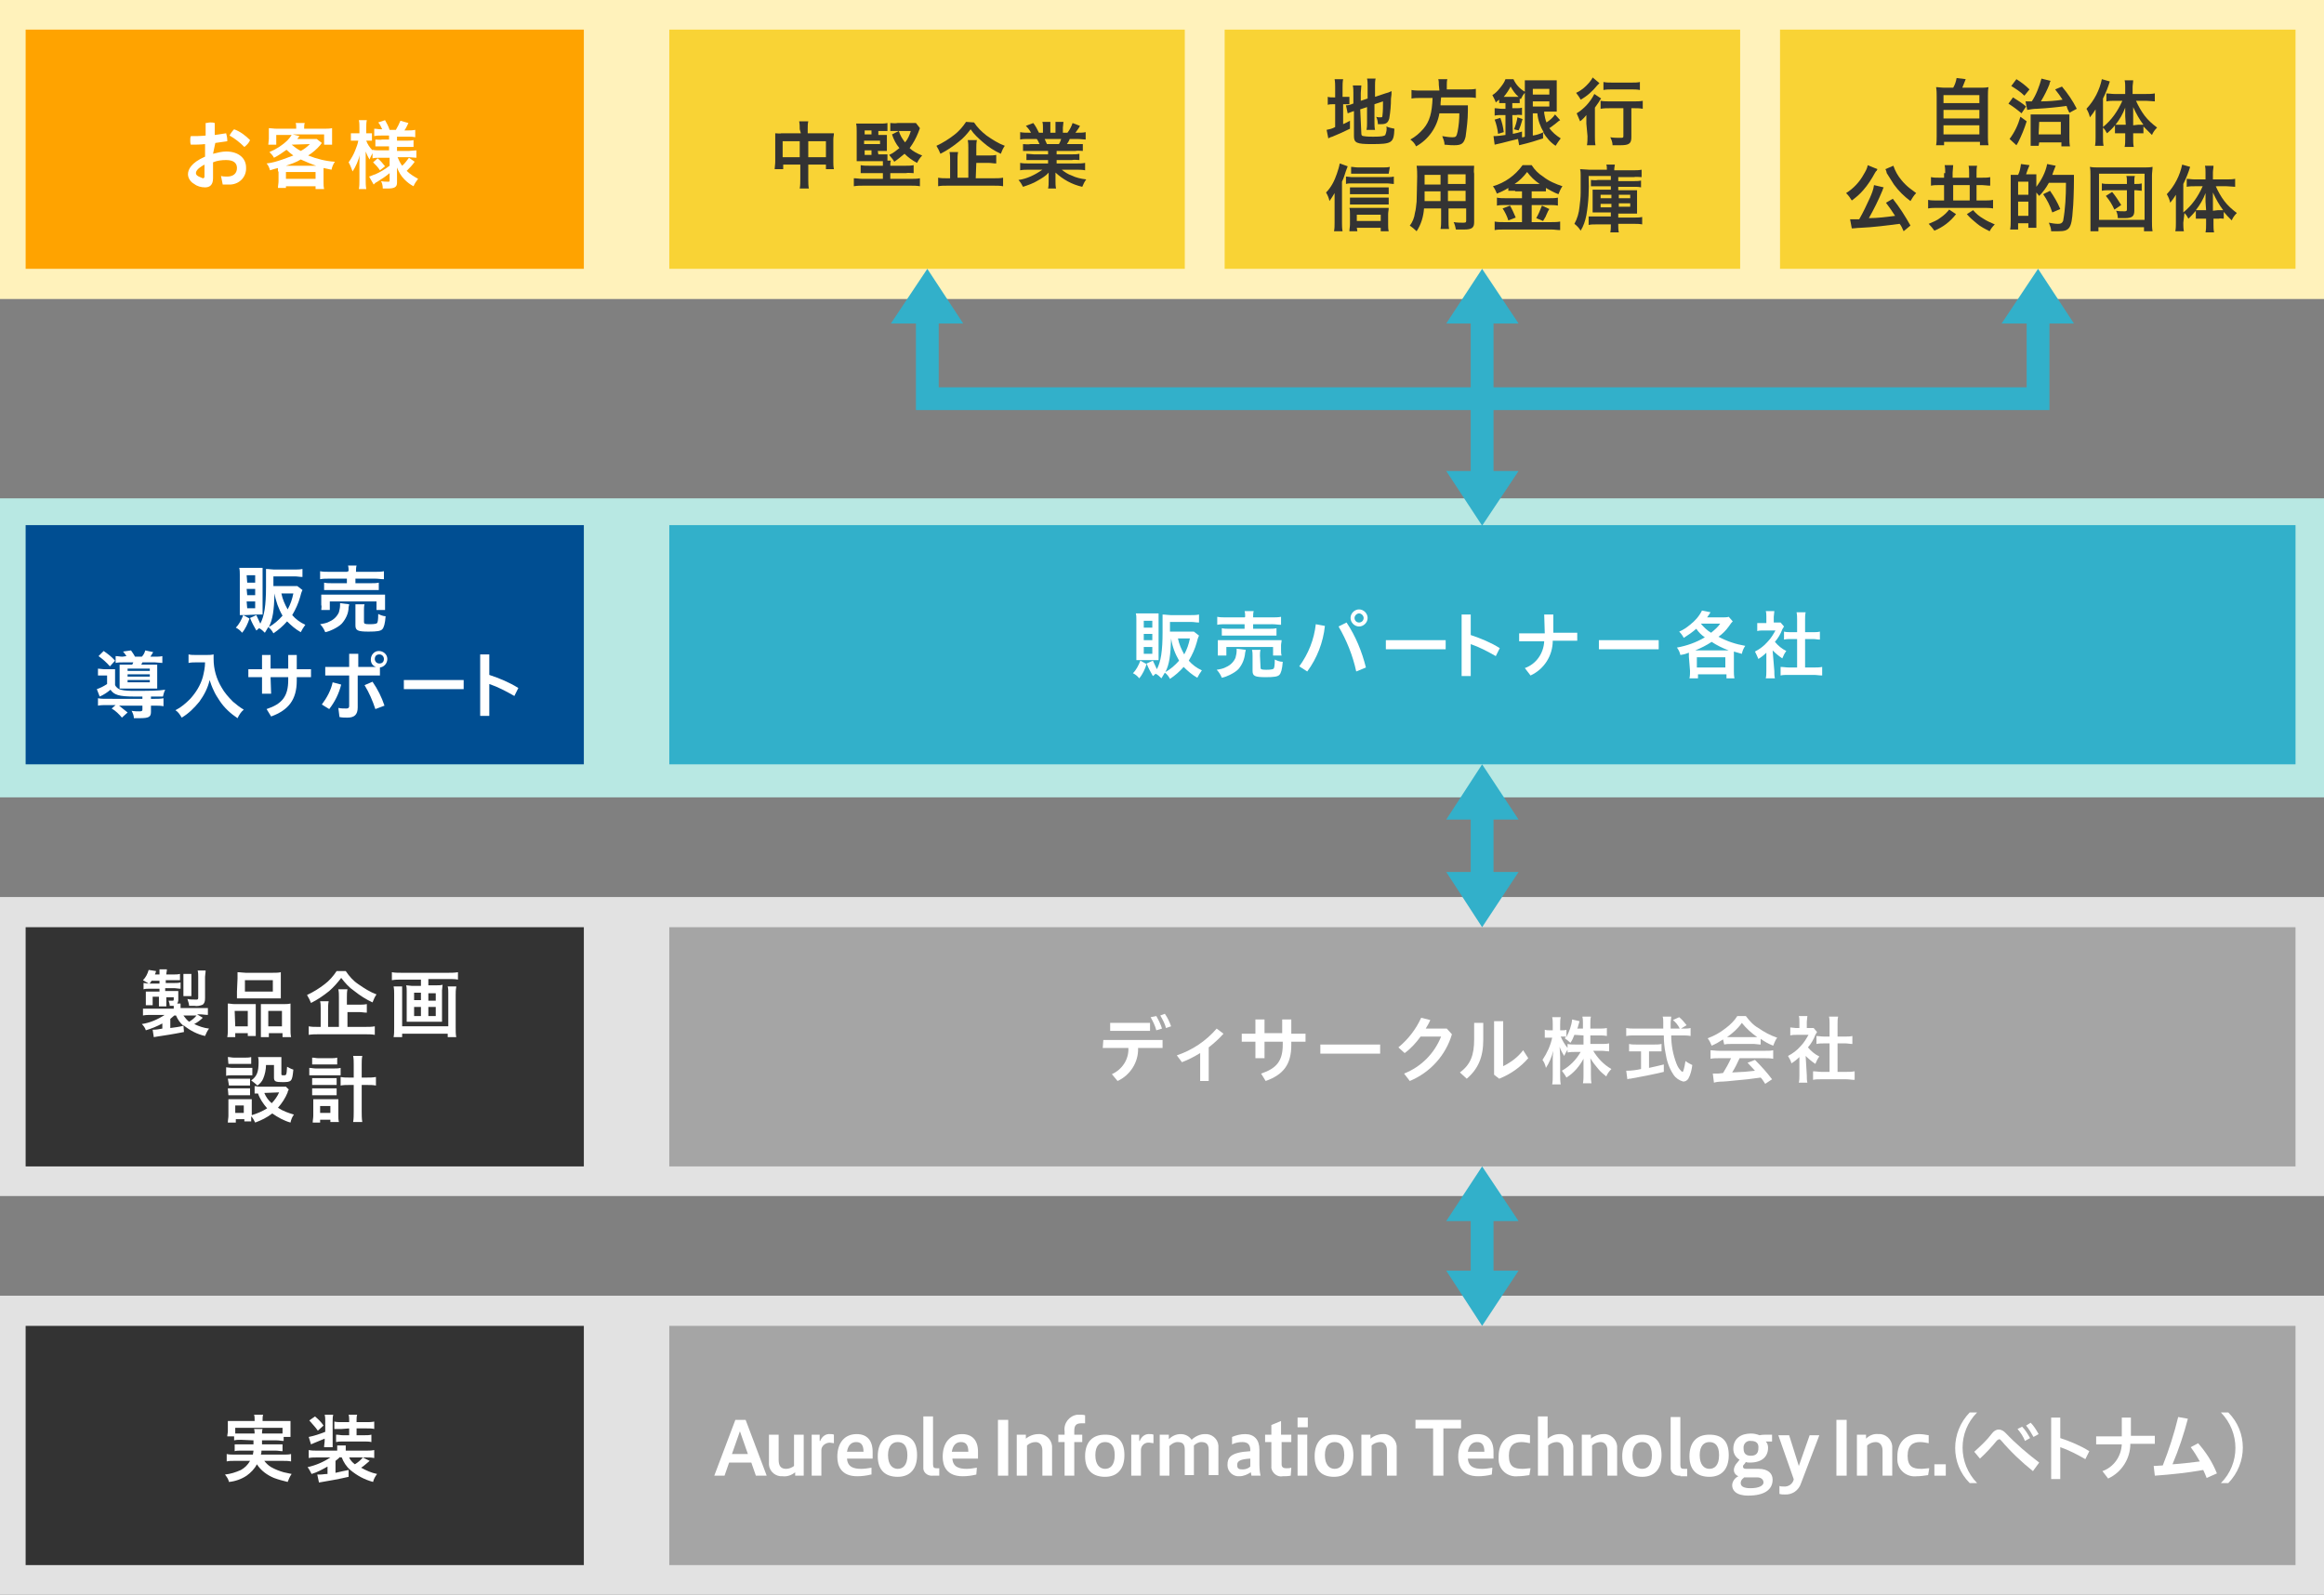
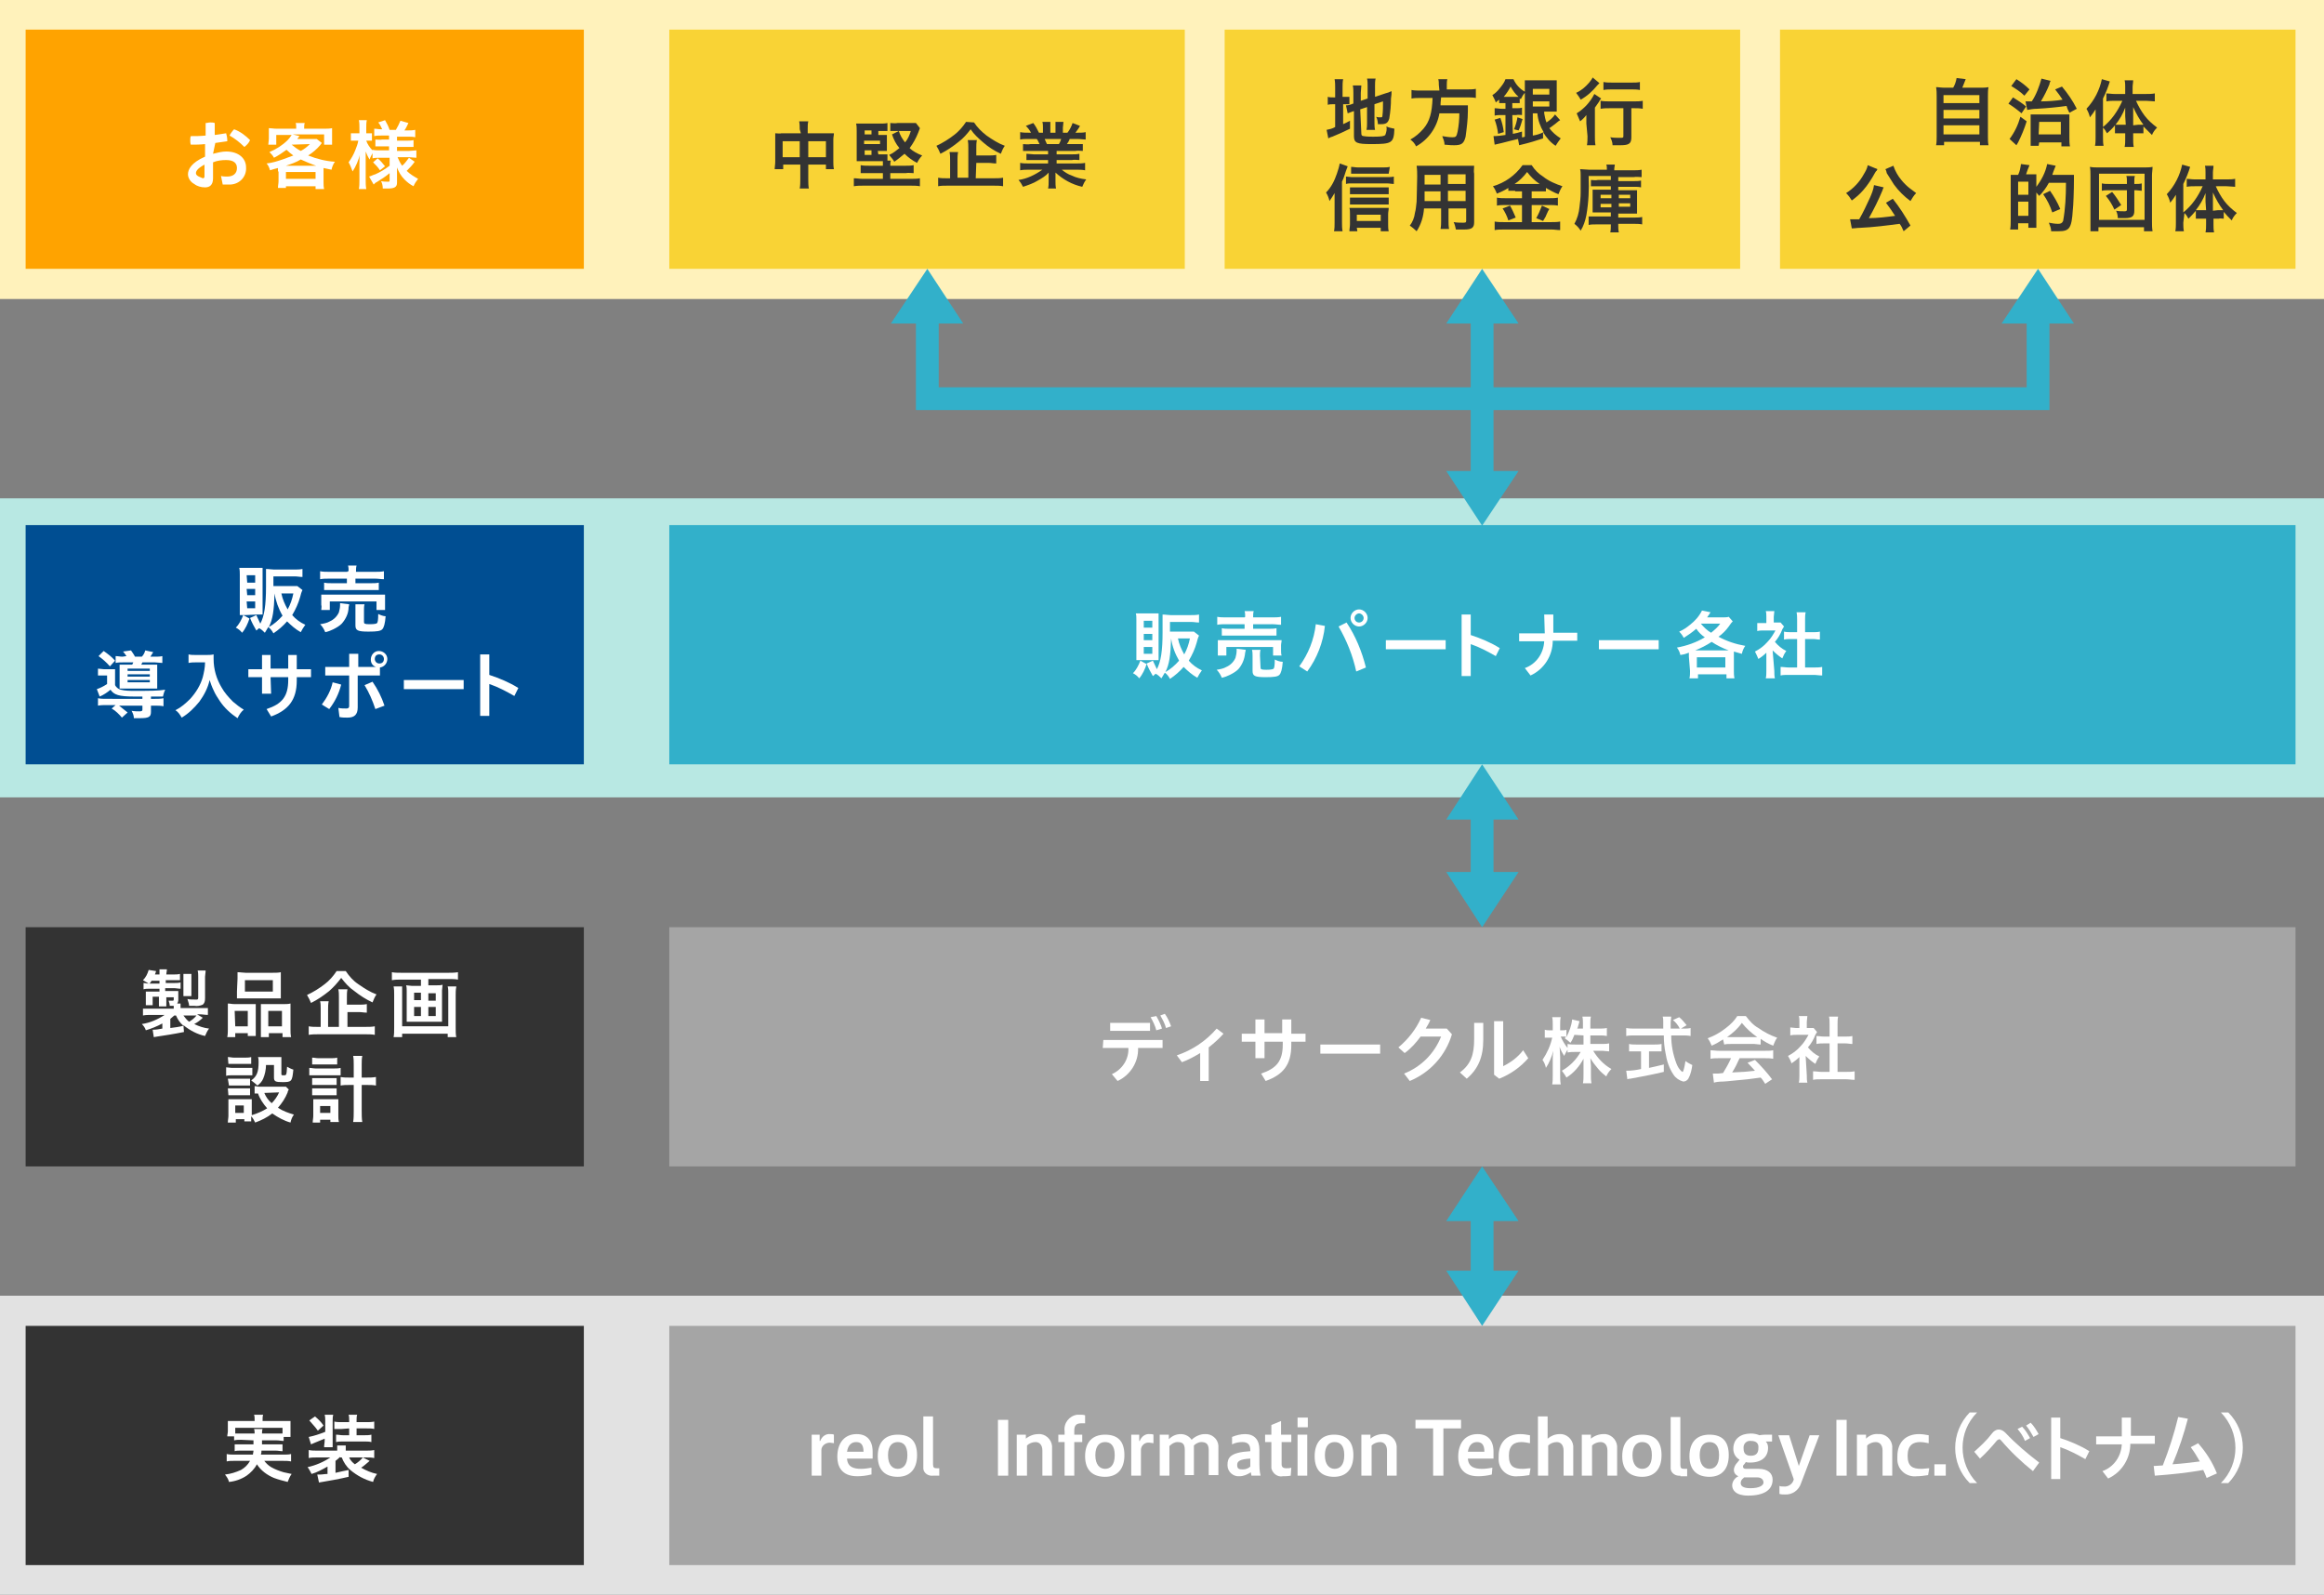
<svg xmlns="http://www.w3.org/2000/svg" version="1.1" id="レイヤー_1" x="0px" y="0px" width="408px" height="280px" viewBox="0 0 408 280" style="enable-background:new 0 0 408 280;" xml:space="preserve">
  <rect x="0" y="0" width="408" height="280" fill="#808080" stroke="none" />
  <style type="text/css">
	.st0{fill:#FFF2BB;}
	.st1{fill:#B8E8E3;}
	.st2{fill:#E2E2E2;}
	.st3{fill:#FFA300;}
	.st4{fill:#FFFFFF;}
	.st5{fill:#F9D335;}
	.st6{fill:#333333;}
	.st7{fill:#004E92;}
	.st8{fill:#32B0CA;}
	.st9{fill:#A5A5A5;}
	.st10{fill:none;stroke:#32B0CA;stroke-width:4;stroke-miterlimit:10;}
</style>
  <title>アセット 2</title>
  <g id="レイヤー_2_1_">
    <g id="レイヤー_7">
      <rect class="st0" width="408" height="52.5" />
      <rect y="87.5" class="st1" width="408" height="52.5" />
-       <rect y="157.5" class="st2" width="408" height="52.5" />
      <rect y="227.5" class="st2" width="408" height="52.5" />
      <rect x="4.5" y="5.2" class="st3" width="98" height="42" />
      <path class="st4" d="M37.4,27c0.8-0.2,1.6-0.4,2.3-0.4c2.2,0,3.5,1.2,3.5,2.8c0.1,1.6-1.1,2.9-2.7,3c-0.2,0-0.3,0-0.5,0    c-0.3,0-0.6,0-0.9,0l-0.3-1.5c0.4,0.1,0.7,0.1,1.1,0.1c1,0,1.7-0.5,1.7-1.5c0-0.8-0.5-1.4-1.9-1.4c-0.8,0-1.6,0.1-2.3,0.4v2.8    c0,1.2-0.6,1.6-1.4,1.6c-0.7,0-1.4-0.2-1.9-0.6c-0.6-0.3-1.1-1-1.1-1.7c0-0.8,0.5-2,3-3.1v-2.2c-0.9,0.1-1.8,0.1-2.5,0.1    c-0.1-0.3-0.1-0.5-0.1-0.8c0-0.2,0-0.5,0.1-0.7c0.8,0,1.7,0,2.6-0.1c0-0.7,0-1.5,0-2.2c0.3,0,0.5-0.1,0.8-0.1c0.3,0,0.5,0,0.8,0.1    c0,0.7,0,1.4,0,2.1c0.7-0.1,1.4-0.2,2-0.3c0.1,0.4,0.2,0.8,0.2,1.2v0.2c-0.6,0.1-1.4,0.2-2.1,0.3L37.4,27z M35.9,28.9    c-1.3,0.7-1.5,1.2-1.5,1.5c0,0.2,0.1,0.4,0.5,0.6c0.2,0.1,0.5,0.2,0.7,0.3c0.2,0,0.3-0.1,0.3-0.3V28.9z M43.9,24.6    c-0.2,0.5-0.6,0.9-1,1.2c-0.8-0.8-1.7-1.5-2.6-2c0.2-0.4,0.5-0.8,0.8-1.1C42.2,23.1,43.1,23.8,43.9,24.6L43.9,24.6z" />
      <path class="st4" d="M48.8,30.1c0-0.3,0-0.4,0-0.6c-0.5,0.1-0.7,0.2-1.4,0.4c-0.1-0.4-0.3-0.9-0.6-1.2c1-0.1,1.9-0.4,2.8-0.7    c0.6-0.2,1.3-0.5,1.9-0.7c-0.4-0.3-0.8-0.6-1.2-1c-0.7,0.5-1.4,1-2.2,1.4c-0.2-0.4-0.5-0.7-0.8-1c1.2-0.5,2.3-1.2,3.2-2.1    c0.3-0.3,0.5-0.6,0.7-0.9h-2.7v1.7h-1.4c0-0.3,0.1-0.7,0.1-1v-1c0-0.4,0-0.7,0-0.9c0.4,0,0.8,0.1,1.4,0.1H52v-0.2    c0-0.3,0-0.6-0.1-0.8h1.6c-0.1,0.3-0.1,0.5-0.1,0.8v0.2h3.4c0.7,0,1,0,1.5-0.1c0,0.3,0,0.6,0,0.9v1c0,0.3,0,0.7,0,1h-1.4v-1.8    h-5.5l1.2,0.3c-0.1,0.1-0.3,0.3-0.4,0.5h2.4c0.3,0,0.7,0,1,0l0.9,0.7l-0.3,0.4c-0.6,0.7-1.3,1.3-2.1,1.8c1.5,0.6,3.1,1,4.7,1.1    c-0.3,0.4-0.5,0.9-0.6,1.4c-0.6-0.1-0.8-0.2-1.4-0.3c0,0.3,0,0.4,0,0.7v1.8c0,0.4,0,0.8,0.1,1.2h-1.5v-0.5h-5.2V33h-1.4    c0-0.4,0.1-0.8,0.1-1.2V30.1z M55.5,29.1c-0.9-0.3-1.8-0.7-2.7-1.1c-0.8,0.5-1.7,0.8-2.6,1.1H55.5z M50.2,31.4h5.2v-1.2h-5.2V31.4    z M51.2,25.4c0.5,0.4,1,0.8,1.6,1.1c0.6-0.3,1.1-0.7,1.6-1.2L51.2,25.4L51.2,25.4z" />
      <path class="st4" d="M66.6,27.7c-0.4,0-0.8,0-1.2,0.1v-0.9c-0.2,0.4-0.4,0.7-0.5,1.1c-0.3-0.4-0.5-0.9-0.7-1.4c0,0.8,0,1.4,0,1.8    v3.2c0,0.5,0,1,0.1,1.6H63c0.1-0.5,0.1-1,0.1-1.6v-2.7c0-1,0-1.5,0.1-1.8c-0.3,1.1-0.7,2.1-1.3,3c-0.2-0.5-0.4-1.1-0.7-1.6    c0.5-0.7,0.9-1.4,1.2-2.2c0.2-0.5,0.4-1,0.5-1.6h-0.5c-0.3,0-0.6,0-0.8,0v-1.3c0.3,0,0.6,0,0.8,0h0.7v-1c0-0.4,0-0.9-0.1-1.3h1.4    c-0.1,0.4-0.1,0.9-0.1,1.3v1h0.3c0.2,0,0.5,0,0.7,0v1.3c-0.2,0-0.4,0-0.7,0h-0.3c0.2,0.6,0.6,1.2,1.1,1.7v-0.1    c0.4,0.1,0.9,0.1,1.3,0.1h1.6v-0.7h-1.2c-0.4,0-0.8,0-1.2,0v-1.2c0.4,0,0.8,0.1,1.2,0h1.2v-0.7h-1.4c-0.4,0-0.8,0-1.2,0.1v-1.3    c0.4,0,0.8,0.1,1.2,0.1h0.2c-0.2-0.4-0.4-0.9-0.7-1.2l1.2-0.4c0.3,0.5,0.6,1.1,0.8,1.7h1.1c0.3-0.5,0.6-1.1,0.8-1.6l1.4,0.4    c-0.2,0.4-0.4,0.9-0.7,1.3h0.6c0.4,0,0.8,0,1.3-0.1v1.3c-0.4-0.1-0.8-0.1-1.2-0.1h-2v0.7h1.6c0.4,0,0.9,0,1.3-0.1v1.2    c-0.4,0-0.9,0-1.3,0h-1.6v0.7h2.1c0.4,0,0.9-0.1,1.3-0.1v1.3c-0.4,0-0.9-0.1-1.3-0.1h-2c0.2,0.5,0.5,1.1,0.8,1.5    c0.5-0.4,0.8-0.9,1.2-1.4l1,0.7c-0.4,0.6-0.9,1.1-1.4,1.6c0.6,0.6,1.3,1,2,1.4c-0.3,0.4-0.6,0.8-0.8,1.3c-0.6-0.3-1.1-0.7-1.6-1.2    c-0.6-0.6-1-1.3-1.3-2.1c0,0.6,0,0.7,0,0.9v1.8c0,0.7-0.4,1-1.6,1c-0.2,0-0.5,0-0.9,0c0-0.5-0.1-0.9-0.3-1.3    c0.4,0.1,0.8,0.1,1.2,0.1c0.3,0,0.3,0,0.3-0.3v-1.2c-0.7,0.6-1.5,1.1-2.3,1.6c-0.1,0-0.3,0.2-0.5,0.4L64.8,31    c0.4-0.1,0.7-0.3,1.1-0.4c0.9-0.4,1.7-0.9,2.5-1.5v-1.4H66.6z M66.3,27.8c0.5,0.4,0.9,0.9,1.3,1.4l-0.9,0.7    c-0.3-0.5-0.8-1-1.2-1.4L66.3,27.8z" />
      <rect x="117.5" y="5.2" class="st5" width="90.5" height="42" />
      <rect x="215" y="5.2" class="st5" width="90.5" height="42" />
      <rect x="312.5" y="5.2" class="st5" width="90.5" height="42" />
      <path class="st6" d="M140.4,22.7c0-0.5,0-0.9-0.1-1.4h1.6c-0.1,0.4-0.1,0.9-0.1,1.3v0.8h3.5c0.4,0,0.8,0,1.1,0    c0,0.4-0.1,0.6-0.1,1.1v3.9c0,0.4,0,0.8,0.1,1.3H145v-0.8h-3.1v2.6c0,0.5,0,1.1,0.1,1.6h-1.6c0.1-0.5,0.1-1.1,0.1-1.6v-2.6h-3v0.8    h-1.5c0-0.4,0.1-0.8,0.1-1.3v-3.9c0-0.4,0-0.7,0-1.1c0.4,0,0.8,0.1,1.1,0h3.4L140.4,22.7z M137.4,24.8v2.8h3v-2.8H137.4z     M145,27.6v-2.8h-3.1v2.8H145z" />
      <path class="st6" d="M154.2,27.1h0.6c0.3,0,0.7,0,1,0v1.1h0.6c-0.1,0.3-0.1,0.5-0.1,0.8v0.1h2.7c0.5,0,0.9,0,1.4-0.1v1.4    c-0.5,0-0.9-0.1-1.4,0h-2.7v1h3.7c0.5,0,1,0,1.5-0.1v1.4c-0.5-0.1-1.1-0.1-1.6-0.1h-8.4c-0.5,0-1,0-1.6,0.1v-1.4    c0.5,0,1,0.1,1.5,0.1h3.6v-1h-2.4c-0.5,0-1,0-1.5,0v-1.4c0.5,0.1,1,0.1,1.5,0.1h2.4V29c0-0.2,0-0.5,0-0.7h-3.3c-0.6,0-0.9,0-1.3,0    c0-0.4,0-0.7,0-1.3v-4c0-0.4,0-0.9-0.1-1.3c0.4,0,0.9,0,1.3,0h2.9c0.4,0,0.9,0,1.3-0.1V23c-0.3,0-0.7,0-1,0h-0.6v0.7h0.7    c0.3,0,0.6,0,0.8,0c0,0.2,0,0.4,0,0.6v1.5c0,0.2,0,0.5,0,0.7c-0.2,0-0.4,0-0.9,0h-0.7L154.2,27.1z M153,23.6v-0.7h-1.2v0.7H153z     M154.5,25.3v-0.6h-2.8v0.6H154.5z M151.8,26.4v0.8h1.2v-0.8H151.8z M161.5,22.5c-0.1,0.3-0.2,0.5-0.3,0.8c-0.4,1-0.9,1.9-1.5,2.7    c0.6,0.6,1.4,1,2.2,1.3c-0.4,0.4-0.7,0.9-0.9,1.3c-0.8-0.4-1.6-1-2.2-1.6c-0.6,0.5-1.2,1-1.8,1.4c-0.2-0.4-0.6-0.8-0.9-1.2    c0.7-0.3,1.3-0.8,1.8-1.2c-0.6-0.7-1-1.5-1.3-2.4l1.2-0.6c0.2,0.7,0.6,1.4,1.1,2c0.5-0.6,0.8-1.3,1-2h-2.6c-0.3,0-0.7,0-1,0v-1.4    c0.4,0,0.8,0.1,1.3,0h2.2c0.3,0,0.7,0,1,0L161.5,22.5z" />
      <path class="st6" d="M171,21.5c0.6,0.9,1.3,1.6,2.2,2.3c1,0.7,2.1,1.4,3.2,1.8c-0.3,0.4-0.5,0.9-0.7,1.4c-1.1-0.5-2.2-1.2-3.1-2    c-0.8-0.7-1.6-1.4-2.2-2.3c-0.6,0.8-1.3,1.6-2.1,2.2c-1,0.8-2,1.5-3.2,2.1c-0.2-0.5-0.4-0.9-0.7-1.4c1.1-0.5,2.2-1.2,3.1-1.9    c0.8-0.6,1.5-1.4,2.1-2.3L171,21.5z M171.3,31.3h3.2c0.5,0,1.1,0,1.6-0.1v1.5c-0.5-0.1-1.1-0.1-1.6-0.1h-8.2c-0.6,0-1.1,0-1.6,0.1    v-1.5c0.5,0.1,1,0.1,1.5,0.1h0.6v-3.1c0-0.6,0-1-0.1-1.5h1.5c-0.1,0.5-0.1,1-0.1,1.4v3.1h1.9v-5.2c0-0.5,0-0.9-0.1-1.4h1.6    c-0.1,0.5-0.1,0.9-0.1,1.4v1.3h2.1c0.5,0,0.9,0,1.4-0.1v1.5c-0.5,0-0.9-0.1-1.4-0.1h-2.1L171.3,31.3z" />
      <path class="st6" d="M180.9,26.5c-0.4,0-0.9,0-1.3,0v-1.2c0.4,0,0.9,0.1,1.3,0h1.6c-0.2-0.4-0.3-0.7-0.5-0.9h-1.4    c-0.6,0-1.1,0-1.5,0.1v-1.3c0.5,0.1,1,0.1,1.5,0.1h0.4c-0.2-0.4-0.5-0.8-0.9-1.2l1.3-0.5c0.4,0.5,0.7,1.1,1,1.7h0.7v-0.9    c0-0.3,0-0.7-0.1-1h1.4c0,0.2,0,0.5,0,1v0.9h0.9v-0.9c0-0.4,0-0.7,0-1h1.4c0,0.3-0.1,0.7-0.1,1v0.9h0.8c0.4-0.5,0.7-1.1,0.9-1.7    l1.3,0.5c-0.2,0.4-0.5,0.8-0.8,1.2h0.4c0.5,0,1,0,1.4-0.1v1.3c-0.4,0-0.9-0.1-1.5-0.1h-1.3c-0.2,0.5-0.3,0.6-0.5,0.9h1.5    c0.4,0,0.9,0,1.3,0v1.2c-0.4,0-0.9-0.1-1.3,0h-3.3v0.6h2.7c0.4,0,0.9,0,1.3-0.1v1.1c-0.4,0-0.9-0.1-1.3,0h-2.7v0.6h3.5    c0.5,0,1,0,1.5-0.1v1.3c-0.5-0.1-1-0.1-1.5-0.1h-2.6c0.5,0.4,1.1,0.8,1.7,1c0.8,0.4,1.7,0.6,2.6,0.7c-0.3,0.4-0.5,0.8-0.7,1.3    c-1.8-0.4-3.4-1.3-4.7-2.5c0,0.5,0,0.6,0,0.9v0.6c0,0.4,0,0.9,0.1,1.3H184c0.1-0.4,0.1-0.9,0.1-1.3v-0.6c0-0.3,0-0.6,0-0.9    c-0.5,0.6-1.2,1-1.9,1.4c-0.8,0.5-1.7,0.8-2.6,1.1c-0.2-0.4-0.5-0.9-0.8-1.2c1.5-0.2,2.9-0.9,4.2-1.8h-2.4c-0.5,0-1,0-1.5,0.1    v-1.3c0.5,0.1,1,0.1,1.5,0.1h3.4v-0.6h-2.5c-0.4,0-0.9,0-1.3,0V27c0.4,0,0.9,0.1,1.3,0.1h2.5v-0.6L180.9,26.5z M185.9,25.3    c0.2-0.3,0.3-0.6,0.4-0.9h-2.9c0.1,0.3,0.3,0.6,0.4,0.9H185.9z" />
      <path class="st6" d="M234.4,15.4c0-0.5,0-1-0.1-1.5h1.5c-0.1,0.5-0.1,1-0.1,1.5v1.6h0.3c0.3,0,0.6,0,0.9,0v1.3c-0.3,0-0.6,0-0.9,0    h-0.2v3.5c0.5-0.2,0.6-0.3,1.2-0.6v1.4c-1,0.5-2.1,1-3.1,1.4c-0.4,0.1-0.5,0.2-0.7,0.3l-0.3-1.5c0.5-0.1,1-0.2,1.5-0.5v-4h-0.3    c-0.3,0-0.7,0-1,0.1V17c0.3,0.1,0.7,0.1,1,0.1h0.3L234.4,15.4z M239,23.5c0,0.2,0.1,0.4,0.4,0.4c0.6,0.1,1.2,0.1,1.7,0.1    c1.5,0,1.9-0.1,2.1-0.3c0.2-0.5,0.3-1,0.2-1.5c0.4,0.2,0.9,0.3,1.4,0.4c-0.1,2.5-0.4,2.7-4,2.7c-2.6,0-3.1-0.2-3.1-1.4v-4.4    l-0.3,0.1c-0.3,0.1-0.5,0.2-0.8,0.3l-0.3-1.4c0.4,0,0.8-0.1,1.2-0.3h0.1v-1.8c0-0.5,0-0.9-0.1-1.4h1.5c0,0.4-0.1,0.9-0.1,1.3v1.4    l1.2-0.4v-2.2c0-0.4,0-0.9-0.1-1.3h1.5c-0.1,0.4-0.1,0.9-0.1,1.3V17l1.8-0.6c0.4-0.1,0.7-0.2,1.1-0.4c0,0.6,0,0.6-0.1,1.3    c0,1.2-0.1,2.3-0.3,3.5c-0.2,0.7-0.5,1-1.4,1c-0.2,0-0.4,0-0.6,0c0-0.4-0.1-0.9-0.3-1.3c0.2,0.1,0.5,0.1,0.7,0.1    c0.3,0,0.4,0,0.4-0.3c0.1-0.8,0.1-1.6,0.1-2.5l-1.5,0.5v3.2c0,0.4,0,0.9,0.1,1.3h-1.5c0.1-0.4,0.1-0.9,0.1-1.3v-2.7l-1.2,0.4    L239,23.5z" />
      <path class="st6" d="M252.6,14.9c0-0.3,0-0.7-0.1-1h1.6c-0.1,0.3-0.1,0.7-0.1,1v0.8h3.5c0.5,0,1.1,0,1.6-0.1v1.6    c-0.5-0.1-1-0.1-1.6-0.1H253c-0.1,1-0.1,1-0.1,1.4h3.5c0.4,0,0.9,0,1.3,0c0,0,0,0.1,0,0.1c0,0.2,0,0.4,0,0.9c0,1.5-0.2,3-0.4,4.5    c-0.3,1.2-0.7,1.5-2,1.5c-0.4,0-0.7,0-1.7-0.1c0-0.5-0.2-1-0.4-1.5c0.6,0.1,1.2,0.2,1.8,0.2c0.6,0,0.7-0.1,0.9-1    c0.2-1.1,0.3-2.1,0.3-3.2h-3.5c-0.4,2.4-1.9,4.6-4.1,5.8c-0.2-0.5-0.6-0.9-1-1.2c0.9-0.5,1.6-1.1,2.3-1.9c1.1-1.3,1.5-2.8,1.6-5.4    h-2.1c-0.5,0-1.1,0-1.6,0.1v-1.5c0.5,0.1,1.1,0.1,1.6,0.1h3.3L252.6,14.9z" />
      <path class="st6" d="M271.1,19.9c0.1,0.6,0.2,1.1,0.4,1.6c0.6-0.4,1.1-0.8,1.5-1.4l0.9,1c-0.2,0.1-0.2,0.1-0.8,0.6    c-0.3,0.2-0.6,0.5-1.1,0.8c0.5,0.7,1.2,1.3,2,1.8c-0.3,0.4-0.6,0.8-0.9,1.3c-0.9-0.6-1.6-1.4-2.2-2.4v1.1    c-1.2,0.4-2.5,0.8-3.8,1.1l-0.4,0.1l-0.2-1.1c-0.9,0.2-2,0.5-2.8,0.7l-1.3,0.3l-0.2-1.5c0.7,0,1.4-0.1,2.1-0.2v-3.5h-0.7    c-0.4,0-0.8,0-1.2,0.1V19c0.4,0,0.8,0.1,1.2,0.1h0.7v-1h-0.3c-0.3,0-0.5,0-0.8,0v-0.6c-0.3,0.2-0.4,0.3-0.6,0.5    c-0.1-0.4-0.4-0.9-0.6-1.3c0.5-0.3,0.9-0.7,1.3-1.2c0.4-0.5,0.8-1,1-1.6h1.4c0.4,0.9,1.1,1.7,2,2.2v-0.6c0-0.4,0-0.9,0-1.4    c0.3,0,0.7,0,1.2,0h3.2c0.4,0,0.8,0,1.2,0c0,0.3,0,0.6,0,1.4v2.8c0,0.4,0,0.9,0,1.3c-0.3,0-0.6,0-0.9,0H271.1z M263,23.5    c-0.1-0.9-0.3-1.7-0.6-2.5l1-0.3c0.3,0.8,0.5,1.6,0.6,2.5L263,23.5z M264.1,17h2.5c-0.6-0.5-1-1.1-1.4-1.8    c-0.3,0.6-0.7,1.2-1.2,1.8H264.1z M265.6,23.5c0.6-0.1,0.9-0.2,1.6-0.4v1c0.2,0,0.3,0,0.5-0.1v-7.7c-0.3,0.3-0.5,0.7-0.7,1.1    l-0.2-0.1v0.8c-0.2,0-0.5,0-0.8,0h-0.5V19h0.7c0.4,0,0.7,0,1-0.1v1.3c-0.3,0-0.7-0.1-1,0h-0.7L265.6,23.5z M265.8,22.7    c0.3-0.7,0.5-1.4,0.6-2.1l0.9,0.3c-0.2,0.7-0.4,1.4-0.7,2L265.8,22.7z M269.1,16.6h2.9v-1h-2.9L269.1,16.6z M269.1,18.7h2.9v-0.9    h-2.9L269.1,18.7z M269.1,19.9v3.9c0.7-0.1,1.3-0.3,1.9-0.6c-0.6-1-1-2.1-1.1-3.3L269.1,19.9z" />
      <path class="st6" d="M278.5,21.7c0-0.5,0-0.6,0-1.5c-0.3,0.4-0.7,0.8-1.1,1.1c-0.2-0.5-0.4-0.9-0.6-1.4c1.3-0.8,2.4-2,3.1-3.4    l1.2,0.8c-0.2,0.2-0.3,0.4-0.4,0.6c-0.2,0.3-0.5,0.7-0.7,1v5c0,0.5,0,1.1,0.1,1.6h-1.5c0.1-0.5,0.1-1.1,0.1-1.6L278.5,21.7z     M280.8,14.6c-0.1,0.1-0.3,0.3-0.4,0.4c-0.8,1-1.8,1.9-2.9,2.5c-0.2-0.4-0.5-0.8-0.8-1.2c0.9-0.4,1.6-1,2.3-1.8    c0.2-0.3,0.5-0.6,0.6-0.9L280.8,14.6z M282.6,19c-0.5,0-1,0-1.6,0.1v-1.4c0.5,0.1,1.1,0.1,1.6,0.1h4.3c0.5,0,1,0,1.5-0.1v1.4    c-0.5-0.1-1-0.1-1.5-0.1h-0.5v5.1c0,1.1-0.4,1.4-1.9,1.4c-0.4,0-0.8,0-1.4,0c0-0.5-0.2-1-0.4-1.4c0.6,0.1,1.2,0.1,1.7,0.1    c0.5,0,0.6,0,0.6-0.3V19H282.6z M281.5,14.4c0.5,0.1,1,0.1,1.5,0.1h3.5c0.5,0,1,0,1.4-0.1v1.4c-0.5-0.1-1-0.1-1.4-0.1H283    c-0.5,0-1,0-1.5,0.1L281.5,14.4z" />
      <path class="st6" d="M235.6,39.1c0,0.5,0,1,0.1,1.5h-1.5c0.1-0.5,0.1-1,0.1-1.5v-3.8c0-0.4,0-0.5,0-1.4c-0.3,0.5-0.6,1-0.9,1.4    c-0.1-0.5-0.3-1-0.6-1.5c0.9-0.9,1.5-2.1,1.9-3.3c0.2-0.6,0.4-1.2,0.5-1.8l1.4,0.5l-0.3,0.8c-0.2,0.6-0.4,1.3-0.7,1.9L235.6,39.1z     M236.3,31c0.3,0,0.7,0.1,1,0.1h6.2c0.4,0,0.8,0,1.2-0.1v1.3c-0.4,0-0.8-0.1-1.2-0.1h-6.2c-0.3,0-0.7,0-1,0.1V31z M238.3,40.6    h-1.4c0-0.4,0.1-0.8,0.1-1.2v-1.8c0-0.4,0-0.8-0.1-1.1c0.3,0,0.7,0,1,0h4.8c0.4,0,0.7,0,1.1,0c0,0.4-0.1,0.7-0.1,1.1v1.8    c0,0.4,0,0.8,0.1,1.2h-1.4V40h-4.2L238.3,40.6z M243.8,34.1c-0.3,0-0.7,0-1,0h-4.9c-0.3,0-0.6,0-0.9,0v-1.2c0.3,0,0.6,0,0.9,0h4.9    c0.3,0,0.7,0,1,0L243.8,34.1z M243.8,35.9c-0.3,0-0.7,0-1,0h-4.9c-0.3,0-0.6,0-0.9,0v-1.2c0.3,0,0.6,0,0.9,0h4.9c0.3,0,0.7,0,1,0    L243.8,35.9z M243.8,30.5c-0.4,0-0.7,0-1.2,0h-4.3c-0.4,0-0.8,0-1.1,0v-1.2c0.4,0,0.7,0.1,1.3,0.1h4.1c0.6,0,1,0,1.4-0.1    L243.8,30.5z M242.4,38.8v-1.1h-4.2v1.1H242.4z" />
      <path class="st6" d="M250,36.6c-0.1,1.4-0.5,2.8-1.3,4c-0.4-0.4-0.8-0.7-1.2-1c0.5-0.6,0.8-1.4,0.9-2.2c0.2-0.7,0.2-1.3,0.3-2    c0-1.1,0.1-2.9,0.1-4.4c0-0.6,0-1.2-0.1-1.9c0.4,0,0.8,0,1.5,0h7.1c0.5,0,1,0,1.5,0c0,0.5-0.1,1,0,1.4v8.5c0,1-0.4,1.3-1.8,1.3    c-0.4,0-1,0-1.4,0c-0.1-0.5-0.2-0.9-0.4-1.3c0.6,0.1,1.2,0.1,1.6,0.1s0.6,0,0.6-0.3v-2.2h-3.1v2.1c0,0.5,0,1,0.1,1.5h-1.5    c0.1-0.5,0.1-1,0.1-1.5v-2.1H250z M252.9,33.6h-2.8c0,0.4,0,0.6,0,0.8c0,0.6,0,0.7,0,0.9h2.8L252.9,33.6z M252.9,30.7h-2.8v1.7    h2.8L252.9,30.7z M257.3,32.3v-1.7h-3.1v1.7L257.3,32.3z M257.3,35.3v-1.8h-3.1v1.8L257.3,35.3z" />
      <path class="st6" d="M266,33.5c-0.4,0-0.8,0-1.2,0V33c-0.6,0.4-1.3,0.7-2,1c-0.2-0.5-0.4-0.9-0.7-1.3c2.1-0.6,3.9-1.9,5.2-3.7h1.6    c0.5,0.8,1.2,1.5,2,2c1,0.8,2.2,1.3,3.4,1.7c-0.3,0.4-0.5,0.9-0.7,1.4c-0.8-0.3-1.5-0.7-2.2-1.1v0.6c-0.4,0-0.8,0-1.2,0h-1.3v1.2    h3.2c0.5,0,0.9,0,1.4-0.1v1.4c-0.5-0.1-0.9-0.1-1.4-0.1h-3.2V39h3.5c0.5,0,1,0,1.5-0.1v1.5c-0.5,0-1-0.1-1.5-0.1H264    c-0.6,0-1.1,0-1.6,0.1v-1.5c0.5,0.1,1.1,0.1,1.6,0.1h3.2V36h-3c-0.5,0-0.9,0-1.4,0.1v-1.4c0.5,0.1,0.9,0.1,1.4,0.1h3v-1.2H266z     M265.1,36.1c0.4,0.7,0.7,1.4,1,2.1l-1.3,0.5c-0.2-0.7-0.6-1.5-1-2.1L265.1,36.1z M266,32.3h4.3c-0.9-0.6-1.6-1.3-2.2-2.1    c-0.6,0.8-1.4,1.6-2.2,2.1H266z M272,36.7c-0.2,0.3-0.2,0.3-0.6,1.2c0,0.1-0.1,0.2-0.5,0.9l-1.2-0.5c0.4-0.7,0.7-1.4,1-2.2    L272,36.7z" />
      <path class="st6" d="M278.9,30.9c0.1,2.3,0,4.6-0.4,6.9c-0.2,1-0.5,1.9-1,2.7c-0.3-0.5-0.7-0.9-1.1-1.2c0.5-0.9,0.8-1.9,0.9-3    c0.1-0.8,0.2-1.6,0.2-2.5V31v-0.2c0-0.4,0-0.7-0.1-1.1c0.5,0,1.1,0.1,1.6,0.1h3.1v-0.2c0-0.2,0-0.5-0.1-0.7h1.5    c0,0.2-0.1,0.5-0.1,0.8v0.2h3.3c0.5,0,1,0,1.5-0.1v1.3c-0.5,0-0.9-0.1-1.4,0h-2.7v0.7h2.8c0.4,0,0.8,0,1.2-0.1v1.2    c-0.4-0.1-0.8-0.1-1.2-0.1h-2.8v0.6h2.1c0.5,0,0.9,0,1.2,0c0,0.3,0,0.7,0,1v2c0,0.4,0,0.7,0,1.1c-0.3,0-0.6,0-1.2,0h-2.1v0.7h2.8    c0.5,0,0.9,0,1.4-0.1v1.3c-0.5-0.1-1-0.1-1.5-0.1h-2.7v0.2c0,0.4,0,0.9,0.1,1.3h-1.5c0.1-0.4,0.1-0.9,0.1-1.3v-0.1h-2.5    c-0.6,0-1,0-1.4,0.1V38c0.4,0,0.9,0,1.3,0h2.6v-0.7h-2c-0.6,0-0.9,0-1.2,0c0-0.4,0-0.7,0-1.1v-1.9c0-0.3,0-0.7,0-1    c0.3,0,0.6,0,1.2,0h2v-0.6h-2.4c-0.4,0-0.8,0-1.1,0v-1.1c0.4,0,0.8,0.1,1.2,0h2.3v-0.7L278.9,30.9z M281,34.2v0.6h1.9v-0.6H281z     M281,35.8v0.6h1.9v-0.6H281z M284.2,34.8h2v-0.6h-2V34.8z M284.2,36.3h2v-0.6h-2V36.3z" />
      <rect x="4.5" y="92.2" class="st7" width="98" height="42" />
      <path class="st4" d="M43.8,108.6c-0.3,0.9-0.7,1.8-1.3,2.5c-0.3-0.4-0.7-0.7-1.1-0.9c0.6-0.6,1-1.4,1.3-2.2L43.8,108.6z M43,108    c-0.5,0-0.7,0-0.9,0c0-0.4,0-0.8,0-1.3v-5.8c0-0.4,0-0.8-0.1-1.2c0.3,0,0.7,0,1.1,0H45c0.5,0,0.8,0,1.1,0c0,0.3,0,0.7,0,1v6.1    c0,0.6,0,0.8,0,1.1c-0.3,0-0.5,0-0.9,0L43,108z M43.4,102.3h1.4V101h-1.5L43.4,102.3z M43.4,104.5h1.4v-1.1h-1.5L43.4,104.5z     M43.4,106.8h1.4v-1.2h-1.5L43.4,106.8z M53.1,103.6c-0.2,0.4-0.3,0.8-0.4,1.2c-0.3,1.1-0.8,2.2-1.4,3.2c0.6,0.7,1.4,1.3,2.3,1.7    c-0.3,0.4-0.6,0.9-0.8,1.3c-0.9-0.5-1.7-1.2-2.4-1.9c-0.7,0.8-1.5,1.5-2.4,2.1c-0.2-0.4-0.5-0.8-0.9-1.1c-0.2,0.3-0.4,0.7-0.6,1    c-0.3-0.3-0.6-0.6-1-0.8c-0.2,0.1-0.3,0.3-0.5,0.4c-0.4-0.7-0.8-1.4-1.1-2.2l1.1-0.5c0.2,0.5,0.5,1,0.7,1.5c0.7-1.3,1-3.2,1-6.5    c0-0.5,0-1,0-1.5v-0.2c0-0.5,0-1,0-1.4c0.5,0,1,0.1,1.4,0.1h3.6c0.5,0,0.9,0,1.4-0.1v1.4c-0.5,0-0.9-0.1-1.4-0.1h-3.7v1.7h3.2    c0.3,0,0.7,0,1,0L53.1,103.6z M48.2,104.2c-0.1,3-0.3,4.5-1,5.9c0.9-0.5,1.7-1.2,2.4-2C48.9,106.9,48.4,105.5,48.2,104.2    L48.2,104.2z M49.4,104.2c0.2,1,0.6,1.9,1.1,2.8c0.5-0.9,0.8-1.8,1-2.8H49.4z" />
      <path class="st4" d="M61.3,106.1c0,0.2-0.1,0.4-0.1,0.5c0,1.1-0.5,2.1-1.2,2.9c-0.4,0.4-0.9,0.7-1.5,1c-0.4,0.2-0.9,0.4-1.4,0.5    c-0.2-0.5-0.5-1-0.9-1.4c0.6-0.1,1.2-0.2,1.7-0.5c0.7-0.3,1.3-0.9,1.6-1.6c0.1-0.4,0.2-0.8,0.2-1.2c0-0.1,0-0.3,0-0.4L61.3,106.1z     M56.4,107.1c0-0.3,0.1-0.6,0-0.9v-0.9c0-0.3,0-0.6,0-0.9c0.5,0,0.9,0,1.4,0h8.4c0.5,0,0.9,0,1.4,0c0,0.3,0,0.6,0,0.9v0.9    c0,0.3,0,0.6,0,0.9h-1.5v-1.5h-8.2v1.5H56.4z M61.2,100.3c0-0.3,0-0.7-0.1-1h1.5c-0.1,0.3-0.1,0.7-0.1,1v0.1h3.4    c0.5,0,1,0,1.5-0.1v1.4c-0.5,0-1-0.1-1.5-0.1h-3.5v0.8h2.8c0.4,0,0.9,0,1.3-0.1v1.3c-0.4,0-0.9,0-1.3,0h-7c-0.4,0-0.9,0-1.3,0    v-1.3c0.4,0.1,0.9,0.1,1.3,0.1h2.7v-0.8h-3.2c-0.5,0-1,0-1.5,0.1v-1.4c0.5,0.1,1,0.1,1.6,0.1h3.2V100.3z M63.9,109.2    c0,0.3,0.1,0.4,1,0.4c0.9,0,1.2-0.1,1.3-0.2s0.2-0.5,0.2-1.6c0.4,0.2,0.9,0.4,1.3,0.4c-0.1,1.3-0.3,2-0.6,2.3s-0.9,0.4-2.4,0.4    c-1.9,0-2.3-0.2-2.3-1.1v-2.6c0-0.4,0-0.7,0-1.1H64c-0.1,0.3-0.1,0.7-0.1,1L63.9,109.2z" />
      <path class="st4" d="M25,122.3h-1.5c-2.6,0-3.5-0.3-4.1-1.2c-0.6,0.5-1.2,0.9-1.9,1.2l-0.5-1.3c0.6-0.2,1.2-0.5,1.8-0.9v-1.5h-0.7    c-0.3,0-0.6,0-0.9,0v-1.2c0.3,0,0.7,0.1,1,0.1h1c0.3,0,0.7,0,1,0c0,0.4,0,0.8,0,1.2v1.6c0.2,0.4,0.6,0.7,1,0.8    c0.8,0.2,1.6,0.2,2.4,0.2c2.6,0,4.2,0,5.4-0.2c-0.2,0.4-0.3,0.8-0.4,1.2h-2.1v0.4h0.7c0.5,0,1,0,1.5-0.1v1.4    c-0.5-0.1-1-0.1-1.5-0.1h-0.7v1.1c0,0.9-0.4,1.1-2,1.1c-0.3,0-0.5,0-1,0c0-0.5-0.2-0.9-0.4-1.3c0.5,0.1,1,0.1,1.4,0.1    c0.4,0,0.5-0.1,0.5-0.3v-0.7h-4.1c0.5,0.4,1,0.8,1.5,1.2l-1,0.9c-0.5-0.6-1.1-1.2-1.8-1.6l0.7-0.6h-1.6c-0.5,0-1,0-1.5,0.1v-1.3    c0.5,0.1,1,0.1,1.5,0.1H25V122.3z M18.2,114.3c0.7,0.5,1.4,1,2,1.7l-0.9,1c-0.6-0.7-1.3-1.3-2-1.8L18.2,114.3z M22.2,115.2    c-0.2-0.3-0.4-0.6-0.6-0.8l1.4-0.2c0.2,0.3,0.5,0.7,0.7,1.1h1.2c0.3-0.3,0.5-0.7,0.6-1.1l1.4,0.3c-0.2,0.3-0.3,0.5-0.5,0.8h0.8    c0.4,0,0.9,0,1.3-0.1v1.2c-0.4,0-0.9-0.1-1.3-0.1H25l-0.2,0.4h1.7c0.4,0,0.8,0,1.1,0c0,0.3,0,0.7,0,1v2.2c0,0.3,0,0.7,0,1    c-0.3,0-0.7,0-1,0h-4.4c-0.6,0-0.9,0-1.2,0c0-0.3,0-0.6,0-0.9v-2.3c0-0.4,0-0.8,0-1c0.4,0,0.8,0,1.2,0h1c0.1-0.1,0.1-0.2,0.2-0.4    h-1.8c-0.4,0-0.9,0-1.3,0.1v-1.2c0.4,0,0.8,0.1,1.2,0.1L22.2,115.2z M22.4,117.8h3.9v-0.4h-3.9L22.4,117.8z M22.4,118.8h3.9v-0.4    h-3.9L22.4,118.8z M22.4,119.8h3.9v-0.4h-3.9L22.4,119.8z" />
      <path class="st4" d="M34.3,116.3c-0.3,0-0.7,0-1.2,0.1v-1.5c0.4,0.1,0.8,0.1,1.2,0.1h2c0.4,0,0.8,0,1.2-0.1c0,0.3,0,0.5,0,0.8    c0,1.8,0.5,3.5,1.4,5c0.5,0.9,1.2,1.7,2,2.5c0.6,0.5,1.2,1,1.9,1.4c-0.5,0.4-0.8,0.9-1.1,1.5c-1.2-0.8-2.3-1.8-3.1-3    c-0.4-0.6-0.8-1.2-1.1-1.9c-0.3-0.6-0.5-1.2-0.7-1.8c-0.3,1.4-1,2.7-1.8,3.8c-0.9,1.1-1.9,2.1-3.1,2.8c-0.3-0.5-0.6-1-1.1-1.3    c1-0.5,1.8-1.2,2.6-2c1-1.1,1.8-2.4,2.2-3.8c0.2-0.8,0.4-1.7,0.4-2.6L34.3,116.3z" />
      <path class="st4" d="M47.6,121.8H46v-2.9h-2.4v-1.4H46V115h1.5v2.4h3.1V115h1.5v2.5h2.5v1.4h-2.5v0.6c0,3.4-1.5,5.2-4.5,6.3    l-0.8-1.3c2.7-0.9,3.8-2.2,3.8-5.1v-0.5h-3.1L47.6,121.8z" />
      <path class="st4" d="M56.5,123.7c0.9-1.2,1.6-2.5,1.9-3.9l1.5,0.4c-0.4,1.6-1.1,3-2.1,4.3L56.5,123.7z M57.1,118.5v-1.4h4.2v-2.3    h1.6v2.3H66l0,0c-0.6-0.2-0.9-0.7-0.9-1.3c0-0.8,0.6-1.5,1.4-1.5s1.5,0.6,1.5,1.4c0,0.7-0.5,1.4-1.3,1.5v1.4h-3.9v5.6    c0,1.3-0.6,1.8-1.8,1.8c-0.5,0-0.9,0-1.4-0.1l-0.2-1.6c0.5,0.1,0.9,0.1,1.4,0.1c0.3,0,0.5-0.1,0.5-0.4v-5.4H57.1z M65.4,119.7    c0.9,1.3,1.6,2.7,2.1,4.2l-1.6,0.6c-0.5-1.5-1.1-2.9-1.9-4.2L65.4,119.7z M65.8,115.7c0,0.4,0.3,0.8,0.8,0.8s0.8-0.3,0.8-0.8    c0-0.4-0.3-0.8-0.8-0.8l0,0C66.1,114.9,65.8,115.2,65.8,115.7C65.8,115.7,65.8,115.7,65.8,115.7L65.8,115.7z" />
      <path class="st4" d="M81.4,119.4v1.6H70.9v-1.6H81.4z" />
      <path class="st4" d="M85.9,118.5c1.8,0.6,3.5,1.3,5.1,2.3l-0.7,1.4c-1.4-0.8-2.9-1.6-4.4-2.1v5.6h-1.6v-10.8h1.6L85.9,118.5z" />
      <rect x="117.5" y="92.2" class="st8" width="285.5" height="42" />
      <path class="st4" d="M201.3,116.6c-0.3,0.9-0.7,1.8-1.3,2.5c-0.3-0.4-0.7-0.7-1.1-0.9c0.6-0.6,1-1.4,1.3-2.2L201.3,116.6z     M200.4,115.9c-0.5,0-0.7,0-0.9,0c0-0.4,0-0.8,0-1.3v-5.8c0-0.4,0-0.8-0.1-1.1c0.3,0,0.7,0,1.1,0h1.8c0.5,0,0.8,0,1.1,0    c0,0.3,0,0.7,0,1v6.1c0,0.6,0,0.8,0,1.1c-0.3,0-0.4,0-0.9,0L200.4,115.9z M200.8,110.2h1.5V109h-1.5V110.2z M200.8,112.4h1.5v-1.1    h-1.5V112.4z M200.8,114.8h1.5v-1.2h-1.5V114.8z M210.5,111.6c-0.2,0.4-0.3,0.8-0.4,1.2c-0.3,1.1-0.8,2.2-1.4,3.2    c0.6,0.7,1.4,1.3,2.3,1.7c-0.3,0.4-0.6,0.9-0.8,1.3c-0.9-0.5-1.7-1.2-2.4-1.9c-0.7,0.8-1.5,1.5-2.4,2.1c-0.2-0.4-0.5-0.8-0.9-1.1    c-0.2,0.3-0.4,0.7-0.6,1c-0.3-0.3-0.6-0.6-1-0.8c-0.2,0.1-0.3,0.3-0.5,0.4c-0.4-0.7-0.8-1.4-1.1-2.2l1.1-0.5    c0.2,0.5,0.5,1,0.7,1.5c0.7-1.3,1-3.2,1-6.5c0-0.5,0-1,0-1.5v-0.2c0-0.5,0-1,0-1.4c0.5,0,1,0.1,1.4,0.1h3.6c0.5,0,0.9,0,1.4-0.1    v1.4c-0.5,0-0.9-0.1-1.4-0.1h-3.7v1.7h3.2c0.3,0,0.7,0,1,0L210.5,111.6z M205.6,112.1c-0.1,3-0.3,4.5-1,5.9c0.9-0.5,1.7-1.2,2.4-2    C206.3,114.8,205.8,113.5,205.6,112.1L205.6,112.1z M206.8,112.1c0.2,1,0.6,1.9,1.1,2.8c0.5-0.9,0.8-1.8,1-2.8H206.8z" />
      <path class="st4" d="M218.7,114.1c0,0.2-0.1,0.4-0.1,0.5c-0.1,1.1-0.5,2.1-1.2,2.9c-0.4,0.4-0.9,0.7-1.5,1    c-0.4,0.2-0.9,0.4-1.4,0.5c-0.2-0.5-0.5-1-0.9-1.4c0.6-0.1,1.2-0.2,1.7-0.5c0.7-0.3,1.3-0.9,1.6-1.6c0.1-0.4,0.2-0.8,0.2-1.2    c0-0.1,0-0.3,0-0.4L218.7,114.1z M213.8,115.1c0-0.3,0-0.6,0-0.9v-0.9c0-0.3,0-0.6,0-0.9c0.5,0,0.9,0,1.4,0h8.4c0.5,0,0.9,0,1.4,0    c0,0.3-0.1,0.6-0.1,0.9v0.9c0,0.3,0,0.6,0.1,0.9h-1.5v-1.5h-8.2v1.5H213.8z M218.6,108.3c0-0.3,0-0.7-0.1-1h1.6    c-0.1,0.3-0.1,0.7-0.1,1v0.1h3.4c0.5,0,1,0,1.5-0.1v1.4c-0.5,0-1-0.1-1.5-0.1H220v0.8h2.8c0.4,0,0.9,0,1.3-0.1v1.3    c-0.4,0-0.9,0-1.3,0h-7c-0.4,0-0.9,0-1.3,0v-1.3c0.4,0.1,0.9,0.1,1.3,0.1h2.7v-0.8h-3.3c-0.5,0-1,0-1.5,0.1v-1.4    c0.5,0.1,1,0.1,1.6,0.1h3.2L218.6,108.3z M221.3,117.2c0,0.3,0.1,0.4,1,0.4s1.2-0.1,1.3-0.2s0.2-0.5,0.2-1.6    c0.4,0.2,0.9,0.4,1.4,0.4c-0.1,1.3-0.3,2-0.6,2.3s-0.9,0.4-2.4,0.4c-1.9,0-2.3-0.2-2.3-1.1v-2.6c0-0.4,0-0.7-0.1-1.1h1.5    c-0.1,0.3-0.1,0.7-0.1,1L221.3,117.2z" />
      <path class="st4" d="M228.1,117c1.6-2.2,2.6-4.7,2.9-7.4l1.6,0.3c-0.3,2.9-1.4,5.7-3.1,8L228.1,117z M236.4,109.3    c1.6,2.4,2.7,5.1,3.4,7.9l-1.7,0.7c-0.6-2.8-1.7-5.5-3.1-7.9L236.4,109.3z M240.1,108.5c0,0.8-0.7,1.5-1.5,1.5    c-0.8,0-1.5-0.7-1.5-1.5s0.7-1.5,1.5-1.5c0,0,0,0,0,0C239.4,107,240.1,107.7,240.1,108.5L240.1,108.5z M237.8,108.5    c0,0.4,0.3,0.8,0.8,0.8c0.4,0,0.8-0.3,0.8-0.8c0,0,0,0,0,0c0-0.4-0.4-0.8-0.8-0.8C238.2,107.7,237.8,108.1,237.8,108.5z" />
      <path class="st4" d="M253.8,112.4v1.6h-10.5v-1.6H253.8z" />
      <path class="st4" d="M258.2,111.5c1.8,0.6,3.5,1.3,5.1,2.3l-0.7,1.4c-1.4-0.8-2.9-1.6-4.4-2.1v5.6h-1.6v-10.8h1.6V111.5z" />
      <path class="st4" d="M271.1,107.9h1.6v3.2h4.2v1.4h-4.3c0,2.6-1.5,5-3.9,6.1l-1-1.3c2-0.7,3.3-2.6,3.4-4.7h-4.4v-1.4h4.5    L271.1,107.9z" />
      <path class="st4" d="M291.2,112.4v1.6h-10.5v-1.6H291.2z" />
      <path class="st4" d="M296.5,115.3c0-0.3,0-0.5,0-0.7c-0.5,0.2-0.8,0.3-1.5,0.4c-0.1-0.5-0.3-0.9-0.6-1.3c1.7-0.3,3.4-0.9,4.9-1.8    c-0.6-0.4-1.1-0.9-1.5-1.5c-0.7,0.6-1.4,1.1-2.2,1.6c-0.2-0.4-0.5-0.8-0.8-1.1c0.7-0.3,1.3-0.7,1.9-1.2c0.9-0.7,1.6-1.5,2.1-2.5    l1.5,0.3c-0.3,0.5-0.4,0.6-0.6,0.9h2.7c0.4,0,0.8,0,1.1-0.1l0.7,0.8c-0.2,0.2-0.3,0.3-0.7,0.9c-0.5,0.7-1.1,1.3-1.8,1.8    c1.5,0.8,3,1.3,4.7,1.6c-0.3,0.4-0.5,0.9-0.6,1.4c-0.7-0.2-1-0.3-1.4-0.4c0,0.3,0,0.5,0,0.8v2.6c0,0.4,0,0.8,0.1,1.3h-1.4v-0.7h-5    v0.7h-1.5c0.1-0.4,0.1-0.9,0.1-1.3L296.5,115.3z M303.5,114.2c-1.1-0.4-2.1-0.9-3-1.5c-0.9,0.6-1.9,1.1-2.9,1.5H303.5L303.5,114.2    z M297.9,117.2h5v-1.8h-5V117.2z M298.6,109.5c0.5,0.6,1.1,1.2,1.8,1.6c0.6-0.5,1.2-1,1.6-1.6L298.6,109.5L298.6,109.5z" />
      <path class="st4" d="M311.5,117.8c0,0.4,0,0.9,0.1,1.3H310c0.1-0.4,0.1-0.9,0.1-1.3v-3.2c-0.4,0.4-0.9,0.8-1.4,1.1    c-0.2-0.5-0.4-0.9-0.6-1.3c0.8-0.4,1.6-1,2.2-1.7c0.6-0.6,1-1.3,1.4-2h-2.1c-0.4,0-0.7,0-1.1,0.1v-1.4c0.3,0,0.7,0,1,0h0.6v-1.1    c0-0.3,0-0.7-0.1-1h1.5c0,0.3-0.1,0.7-0.1,1v1h0.5c0.2,0,0.5,0,0.7,0l0.6,0.7c-0.1,0.2-0.2,0.3-0.3,0.5c-0.3,0.8-0.7,1.5-1.3,2.2    c0.6,0.7,1.2,1.2,2,1.6c-0.3,0.4-0.5,0.8-0.7,1.3c-0.6-0.4-1.2-0.9-1.7-1.4L311.5,117.8z M316.9,117.2h1.5c0.5,0,1,0,1.5-0.1v1.5    c-0.5,0-1-0.1-1.5-0.1h-4.4c-0.5,0-1,0-1.4,0.1v-1.5c0.5,0,1,0.1,1.5,0.1h1.4v-5h-1c-0.4,0-0.9,0-1.3,0.1v-1.4    c0.4,0.1,0.8,0.1,1.3,0.1h1v-2.2c0-0.4,0-0.9-0.1-1.3h1.6c-0.1,0.4-0.1,0.9-0.1,1.3v2.2h1.4c0.4,0,0.8,0,1.2-0.1v1.4    c-0.4,0-0.8-0.1-1.2-0.1h-1.4V117.2z" />
      <rect x="4.5" y="162.8" class="st6" width="98" height="42" />
      <path class="st4" d="M32.3,181.2c-2,0.4-3.4,0.6-4.7,0.8l-0.6,0.1l-0.2-1.3h0.1c0.5,0,1.1-0.1,1.6-0.2v-0.9    c-0.9,0.5-1.9,0.9-2.9,1.2c-0.1-0.4-0.4-0.8-0.7-1.1c1.4-0.2,2.8-0.8,4-1.6h-2.4c-0.5,0-0.9,0-1.4,0.1v-1.2c0.5,0,1,0,1.4,0h4V177    c0-0.1,0-0.3,0-0.4h-0.7c0-0.3-0.1-0.6-0.2-0.9c0.2,0,0.4,0,0.7,0c0.1,0,0.2,0,0.2-0.2v-0.4h-1.3v0.6c0,0.4,0,0.7,0,1h-1.3    c0-0.3,0-0.7,0-1v-0.7h-1.1v0.8c0,0.2,0,0.5,0,0.7h-1.2v-0.1c0-0.2,0-0.4,0-0.6v-1c0-0.2,0-0.3,0-0.7h0.8H28v-0.5h-1.7    c-0.4,0-0.8,0-1.1,0.1v-1.1c0.3,0,0.6,0.1,0.9,0.1c-0.3-0.2-0.7-0.4-1-0.6c0.5-0.5,0.8-1.1,1-1.8l1.3,0.2    c-0.1,0.3-0.1,0.4-0.2,0.6H28c0-0.3,0-0.6,0-0.9h1.3c0,0.3-0.1,0.6-0.1,0.9h1.2c0.4,0,0.8,0,1.2-0.1v1.1c-0.4,0-0.6,0-1.2,0h-1.3    v0.5h1.4c0.4,0,0.8,0,1.2-0.1v1.1c-0.4,0-0.8-0.1-1.2-0.1h-1.5v0.5h1.3h1c0,0.2,0,0.4,0,0.6v1c0,0.2-0.1,0.5-0.2,0.6h0.6    c0,0.2,0,0.4,0,0.6v0.2h3.4c0.5,0,1,0,1.4,0v1.2c-0.5,0-0.9-0.1-1.4-0.1h-0.5l1,0.6c-0.4,0.4-0.9,0.8-1.5,1.1    c0.8,0.4,1.7,0.7,2.6,0.8c-0.3,0.4-0.5,0.8-0.7,1.3c-1.4-0.3-2.7-1-3.8-1.9L32.3,181.2z M28,172.7v-0.5h-1.4    c-0.1,0.2-0.2,0.4-0.4,0.5H28z M29.9,180.5c0.8-0.1,1.6-0.2,2.3-0.4c-0.6-0.5-1-1.1-1.3-1.8h-0.3c-0.2,0.2-0.5,0.4-0.7,0.6    L29.9,180.5z M32.2,178.3c0.3,0.4,0.6,0.8,1,1.1c0.5-0.3,0.9-0.6,1.3-1.1H32.2z M32.2,174.9c0-0.3,0-0.6,0-0.9V172    c0-0.3,0-0.7,0-1h1.4c0,0.3,0,0.7,0,1v2c0,0.3,0,0.6,0,0.9L32.2,174.9z M36,175.2c0,0.7-0.1,0.9-0.4,1.2c-0.5,0.2-1,0.3-1.5,0.2    h-0.9c0-0.4-0.2-0.8-0.3-1.2c0.4,0.1,0.8,0.1,1.2,0.1c0.2,0,0.3,0,0.5,0c0.1,0,0.2-0.1,0.2-0.3v-3.7c0-0.4,0-0.7-0.1-1.1h1.4    c0,0.4-0.1,0.8-0.1,1.1L36,175.2z" />
      <path class="st4" d="M40,177.4c0-0.4,0-0.8,0-1.2c0.4,0,0.7,0.1,1.2,0.1H44c0.4,0,0.7,0,0.9,0c0,0.3,0,0.4,0,1.1v3.4    c0,0.4,0,0.8,0,1.1h-1.4v-0.5h-2.2v0.7h-1.4c0.1-0.5,0.1-1,0.1-1.4V177.4z M41.3,180.2h2.2v-2.7h-2.3L41.3,180.2z M41.7,171.8    c0-0.4,0-0.8,0-1.1c0.5,0,1,0.1,1.4,0.1h4.8c0.5,0,1,0,1.4-0.1c0,0.4,0,0.7,0,1.1v2.3c0,0.4,0,0.8,0,1.2c-0.4,0-0.6,0-1.3,0h-5.1    c-0.7,0-1,0-1.3,0c0-0.3,0-0.7,0-1.2L41.7,171.8z M43,174.1h4.9v-2H43V174.1z M49.8,176.3c0.4,0,0.8,0,1.2-0.1c0,0.4,0,0.8,0,1.2    v3.3c0,0.5,0,0.9,0.1,1.4h-1.5v-0.7h-2.4v0.7h-1.4c0-0.4,0-0.6,0-1.1v-3.7c0-0.3,0-0.7,0-1c0.3,0,0.6,0,1,0L49.8,176.3z     M47.1,180.2h2.4v-2.7h-2.4L47.1,180.2z" />
      <path class="st4" d="M60.7,170.5c0.6,0.9,1.3,1.7,2.2,2.3c1,0.7,2.1,1.4,3.2,1.8c-0.3,0.4-0.5,0.9-0.7,1.4c-1.1-0.5-2.2-1.2-3.2-2    c-0.9-0.6-1.6-1.4-2.3-2.3c-0.6,0.8-1.3,1.6-2.1,2.3c-1,0.8-2,1.5-3.2,2.1c-0.2-0.5-0.4-0.9-0.7-1.4c1.1-0.5,2.2-1.2,3.1-1.9    c0.8-0.6,1.5-1.4,2.1-2.3L60.7,170.5z M61,180.3h3.2c0.5,0,1.1,0,1.6-0.1v1.5c-0.5-0.1-1.1-0.1-1.6-0.1h-8.3c-0.6,0-1.1,0-1.7,0.1    v-1.5c0.5,0.1,1,0.1,1.5,0.1h0.6v-3.1c0-0.6,0-1-0.1-1.4h1.5c-0.1,0.5-0.1,1-0.1,1.4v3.1h1.9v-5.2c0-0.5,0-0.9-0.1-1.4h1.6    c-0.1,0.5-0.1,0.9-0.1,1.4v1.3h2.1c0.5,0,0.9,0,1.4-0.1v1.5c-0.5,0-0.9-0.1-1.4-0.1H61L61,180.3z" />
      <path class="st4" d="M70.4,172c-0.6,0-1,0-1.6,0.1v-1.4c0.5,0.1,1,0.1,1.6,0.1h8.4c0.5,0,1,0,1.6-0.1v1.3c-0.5-0.1-1-0.1-1.6-0.1    h-3.6v1.1h1.5c0.3,0,0.7,0,1-0.1c0,0.3-0.1,0.7-0.1,1v4.6c0,0.3,0,0.6,0,0.9c-0.3,0-0.5,0-1.1,0h-4c-0.6,0-0.8,0-1.1,0    c0-0.3,0-0.5,0-0.9V174c0-0.3,0-0.7-0.1-1c0.3,0,0.7,0.1,1,0.1h1.6V172H70.4z M80.1,173.3c-0.1,0.5-0.1,1-0.1,1.4v5.7    c0,0.7,0,1.2,0.1,1.7h-1.5v-0.6h-8v0.6h-1.5c0.1-0.5,0.1-1,0.1-1.7v-5.8c0-0.5,0-0.9-0.1-1.4h1.5c0,0.4,0,0.8,0,1.1v5.9h8.1v-5.9    c0-0.4,0-0.7-0.1-1.1H80.1z M72.7,174.3v1.3h1.2v-1.3H72.7z M72.7,176.8v1.6h1.2v-1.6H72.7z M75.2,175.7h1.3v-1.3h-1.3V175.7z     M75.2,178.4h1.3v-1.6h-1.3V178.4z" />
      <path class="st4" d="M39.7,187.4c0.3,0,0.7,0.1,1,0.1h2.6c0.3,0,0.7,0,1,0v1.3c-0.3,0-0.7,0-1,0h-2.6c-0.3,0-0.7,0-1,0.1    L39.7,187.4z M50.7,191.3c-0.1,0.2-0.2,0.3-0.2,0.5c-0.4,1-1,1.9-1.7,2.7c0.9,0.6,1.8,0.9,2.8,1.2c-0.3,0.4-0.5,0.9-0.6,1.4    c-1.1-0.3-2.2-0.9-3.2-1.6c-0.9,0.7-1.9,1.2-3,1.6c-0.2-0.4-0.4-0.8-0.7-1.1c0,0.3,0,0.6,0,0.9h-1.2v-0.4h-1.5v0.6H40    c0-0.4,0.1-0.8,0.1-1.2V194c0-0.3,0-0.7,0-1c0.3,0,0.7,0,1,0h2.2c0.3,0,0.6,0,0.9,0c0,0.3,0,0.6,0,0.9v1.9c1-0.3,1.9-0.7,2.7-1.2    c-0.7-0.8-1.3-1.7-1.6-2.6c-0.2,0-0.4,0-0.6,0v-1.3c0.3,0,0.5,0.1,0.8,0.1h3.8c0.3,0,0.6,0,0.9,0L50.7,191.3z M40,185.6    c0.4,0,0.7,0.1,1.1,0.1H43c0.4,0,0.7,0,1.1-0.1v1.2c-0.3,0-0.6,0-1.1,0h-1.8c-0.5,0-0.8,0-1.1,0L40,185.6z M40,189.4    c0.3,0,0.6,0,0.8,0h2.3c0.3,0,0.5,0,0.8,0v1.2c-0.3,0-0.4,0-0.8,0H41c-0.4,0-0.6,0-0.8,0L40,189.4z M40,191.1c0.3,0,0.6,0,0.8,0    h2.3c0.3,0,0.5,0,0.8,0v1.2c-0.3,0-0.6,0-0.8,0h-2.2c-0.3,0-0.6,0-0.8,0L40,191.1z M41.3,195.4h1.5v-1.3h-1.5V195.4z M46.7,187    c0,0.8-0.2,1.7-0.5,2.4c-0.2,0.5-0.6,0.9-1,1.2c-0.3-0.3-0.7-0.6-1.1-0.9c1-0.7,1.3-1.5,1.3-3.2c0-0.3,0-0.6-0.1-0.9    c0.3,0,0.7,0,1,0h2c0.4,0,0.7,0,1.1,0c0,0.4,0,0.7,0,1.1v1.9c0,0.2,0.1,0.2,0.4,0.2c0.5,0,0.5,0,0.6-1.5c0.4,0.2,0.7,0.4,1.1,0.5    c-0.2,2.1-0.3,2.2-1.9,2.2c-1.2,0-1.5-0.1-1.5-0.8V187H46.7z M46.4,191.9c0.3,0.7,0.7,1.3,1.3,1.8c0.5-0.5,1-1.2,1.3-1.9    L46.4,191.9z" />
      <path class="st4" d="M54.3,187.5c0.4,0,0.7,0.1,1.1,0.1h3.3c0.4,0,0.7,0,1.1-0.1v1.3c-0.4,0-0.7,0-1.1,0h-3.3c-0.4,0-0.7,0-1.1,0    L54.3,187.5z M54.8,185.7c0.4,0,0.7,0.1,1.1,0.1h2.2c0.4,0,0.7,0,1.1-0.1v1.2c-0.3,0-0.6,0-1.1,0h-2.2c-0.5,0-0.8,0-1.1,0V185.7z     M56.2,197.1h-1.3c0-0.4,0.1-0.8,0.1-1.2V194c0-0.3,0-0.7,0-1c0.3,0,0.6,0,0.9,0h2.7c0.3,0,0.5,0,0.8,0c0,0.3,0,0.7,0,1v1.9    c0,0.4,0,0.7,0.1,1.1H58v-0.4h-1.8V197.1z M54.8,189.3c0.3,0,0.6,0,0.8,0h2.7c0.3,0,0.5,0,0.8,0v1.2c-0.3,0-0.5,0-0.8,0h-2.7    c-0.3,0-0.6,0-0.8,0L54.8,189.3z M54.8,191.1c0.3,0,0.6,0,0.8,0h2.7c0.3,0,0.5,0,0.8,0v1.2c-0.3,0-0.6,0-0.8,0h-2.7    c-0.3,0-0.6,0-0.8,0L54.8,191.1z M56.2,195.4H58v-1.2h-1.8L56.2,195.4z M62.1,186.9c0-0.5,0-1-0.1-1.5h1.6c-0.1,0.5-0.1,1-0.1,1.5    v2.3h0.9c0.5,0,1,0,1.6-0.1v1.5c-0.5-0.1-1-0.1-1.6-0.1h-0.9v4.6c0,0.6,0,1.3,0.1,1.9H62c0.1-0.6,0.1-1.3,0.1-1.9v-4.6h-0.8    c-0.5,0-1,0-1.5,0.1v-1.5c0.5,0.1,1,0.1,1.5,0.1h0.8L62.1,186.9z" />
      <rect x="117.5" y="162.8" class="st9" width="285.5" height="42" />
      <path class="st4" d="M193.7,182.6h10.4v1.4h-4.3c0.1,2.5-1.4,4.8-3.6,5.8l-1-1.2c1.8-0.8,3-2.6,2.9-4.6h-4.5L193.7,182.6z     M194.9,179.6h7v1.4h-7V179.6z M203,178.4c0.4,0.7,0.8,1.5,1,2.2l-1,0.3c-0.2-0.8-0.6-1.6-1-2.3L203,178.4z M204.5,178    c0.5,0.7,0.8,1.4,1.1,2.2l-0.9,0.3c-0.2-0.8-0.6-1.5-1-2.2L204.5,178z" />
      <path class="st4" d="M212.2,189.8h-1.5v-4.9c-1,0.6-2.1,1.2-3.2,1.6l-0.9-1.2c2.7-0.9,5.1-2.5,7-4.7l1.2,0.9    c-0.8,0.9-1.7,1.7-2.6,2.4L212.2,189.8z" />
      <path class="st4" d="M222,185.8h-1.6v-2.9H218v-1.4h2.4V179h1.6v2.4h3.1V179h1.6v2.5h2.5v1.4h-2.5v0.6c0,3.4-1.4,5.2-4.5,6.3    l-0.8-1.3c2.7-0.9,3.8-2.2,3.8-5.1v-0.5H222V185.8z" />
      <path class="st4" d="M242.3,183.4v1.6h-10.5v-1.6H242.3z" />
      <path class="st4" d="M254,180.6l0.9,1c-1.1,3.7-3.8,6.7-7.4,8.2l-1-1.3c3-1.2,5.3-3.5,6.5-6.5h-3.6c-0.8,1.1-1.7,2.1-2.8,2.9    l-1.1-1c1.7-1.4,3.1-3.2,4-5.2l1.6,0.4c-0.2,0.5-0.5,1-0.8,1.5L254,180.6z" />
      <path class="st4" d="M260.4,179.6v3c0,3-0.9,5.1-2.9,6.8l-1.2-1.1c1.9-1.4,2.5-3.1,2.5-5.8v-2.9L260.4,179.6z M263.9,179.2v8    c1.4-0.7,2.6-1.6,3.5-2.8l0.9,1.4c-1.4,1.6-3.1,2.8-5.1,3.6l-0.9-0.7v-9.4H263.9z" />
      <path class="st4" d="M279.2,183.3h1.9c0.5,0,0.9,0,1.4-0.1v1.4c-0.4,0-0.8-0.1-1.4-0.1h-1.4c0.8,1.3,1.8,2.4,3.2,3.2    c-0.4,0.4-0.7,0.8-0.9,1.3c-0.5-0.4-1-0.8-1.4-1.3c-0.5-0.6-1-1.2-1.4-1.9c0,0.4,0.1,0.9,0.1,1.3v1.6c0,0.5,0,1,0.1,1.5h-1.5    c0.1-0.5,0.1-1,0.1-1.5v-1.5c0-0.4,0-0.8,0-1.3c-0.7,1.3-1.7,2.5-3,3.3c-0.2-0.4-0.5-0.8-0.8-1.2c1.4-0.8,2.5-1.9,3.3-3.3h-0.9    c-0.5,0-0.9,0-1.4,0.1v-0.5c-0.2,0.3-0.4,0.7-0.6,1.1c-0.3-0.5-0.6-1-0.8-1.6c0,0.4,0.1,1.1,0.1,1.7v3.3c0,0.5,0,1,0.1,1.6h-1.5    c0.1-0.5,0.1-1,0.1-1.6v-2.7c0-0.5,0-0.9,0.1-1.6c-0.3,1.1-0.7,2.1-1.3,3c-0.1-0.5-0.3-1-0.6-1.4c0.8-1.2,1.4-2.5,1.7-3.9h-0.5    c-0.3,0-0.6,0-0.8,0v-1.4c0.3,0.1,0.6,0.1,0.8,0.1h0.6v-1c0-0.4,0-0.9-0.1-1.3h1.5c-0.1,0.4-0.1,0.9-0.1,1.3v1h0.4    c0.2,0,0.5,0,0.7-0.1v1.3c0.5-1,0.9-2,1-3.1l1.3,0.3c0,0.1-0.1,0.3-0.2,0.7s-0.1,0.4-0.2,0.6h1v-0.9c0-0.4,0-0.8-0.1-1.2h1.5    c-0.1,0.4-0.1,0.8-0.1,1.2v0.9h1.5c0.5,0,0.9,0,1.4-0.1v1.4c-0.5-0.1-0.9-0.1-1.4-0.1h-1.5L279.2,183.3z M276.4,181.7    c-0.2,0.5-0.4,1-0.7,1.4c-0.3-0.3-0.7-0.6-1-0.8c0.1-0.1,0.2-0.2,0.2-0.3c-0.2,0-0.4,0-0.6,0h-0.3c0.3,0.7,0.7,1.4,1.2,2v-0.7    c0.5,0.1,0.9,0.1,1.4,0.1h1.4v-1.6L276.4,181.7z" />
      <path class="st4" d="M295.6,180.6c0.4,0,0.8,0,1.2-0.1v1.4c-0.5-0.1-1-0.1-1.5-0.1h-1.9c0,1.7,0.3,3.3,0.9,4.9    c0.2,0.5,0.4,0.9,0.8,1.3c0.1,0.1,0.2,0.2,0.3,0.2c0.1,0,0.3-0.6,0.5-1.9c0.4,0.3,0.8,0.5,1.2,0.7c-0.1,0.8-0.3,1.7-0.7,2.4    c-0.2,0.3-0.5,0.5-0.9,0.5c-0.7-0.2-1.3-0.6-1.7-1.2c-0.8-1.2-1.2-2.5-1.4-3.8c-0.2-1-0.3-2-0.3-3.1H287c-0.5,0-1,0-1.5,0.1v-1.4    c0.5,0.1,1,0.1,1.5,0.1h5c0-0.7,0-0.7,0-1.1c0-0.3,0-0.7-0.1-1h1.5c0,0.3-0.1,0.7-0.1,1.1c0,0.2,0,0.6,0,1h1.6    c-0.3-0.6-0.7-1.1-1.2-1.5l1.1-0.5c0.5,0.4,0.9,0.9,1.3,1.4l-1,0.6L295.6,180.6z M287.3,184.6c-0.5,0-0.9,0-1.3,0v-1.3    c0.4,0.1,0.9,0.1,1.3,0.1h3.1c0.4,0,0.9,0,1.3-0.1v1.3c-0.4,0-0.8,0-1.3,0h-0.9v2.9c0.9-0.2,1.4-0.3,2.6-0.6v1.3    c-2.1,0.5-4.2,0.9-5.9,1.2c-0.2,0-0.3,0-0.5,0.1l-0.2-1.5c0.9,0,1.7-0.1,2.6-0.3v-3.1L287.3,184.6z" />
      <path class="st4" d="M302.5,182.5c-0.6,0.4-1.3,0.8-2,1.1c-0.2-0.5-0.4-0.9-0.7-1.3c1.1-0.4,2.2-1,3.2-1.8c0.8-0.6,1.5-1.3,2-2.1    h1.5c0.6,0.8,1.3,1.6,2.2,2.1c1,0.7,2.1,1.3,3.3,1.7c-0.3,0.4-0.5,0.9-0.7,1.4c-0.8-0.3-1.5-0.7-2.2-1.2v1c-0.4,0-0.8-0.1-1.1-0.1    h-4.2c-0.4,0-0.7,0-1.1,0.1L302.5,182.5z M301.8,185.8c-0.5,0-1,0-1.5,0.1v-1.5c0.4,0,0.9,0.1,1.5,0.1h8c0.6,0,1.1,0,1.5-0.1v1.5    c-0.5-0.1-1-0.1-1.5-0.1h-4.4c-0.4,0.9-0.8,1.7-1.3,2.5c2.2-0.1,2.2-0.1,4-0.3c-0.4-0.4-0.6-0.7-1.3-1.4l1.3-0.5    c1.1,1.1,2.1,2.2,3,3.4l-1.2,0.8c-0.4-0.6-0.5-0.8-0.8-1.1l-2.3,0.3c-1.3,0.1-3.8,0.4-4.3,0.4c-0.7,0-1.4,0.1-1.6,0.2l-0.2-1.6    c0.3,0,0.6,0,0.7,0s0.5,0,1.1-0.1c0.5-0.8,1-1.7,1.4-2.6L301.8,185.8z M307.9,182.1h0.6c-1-0.7-1.9-1.5-2.7-2.5    c-0.7,1-1.6,1.8-2.6,2.5H307.9L307.9,182.1z" />
      <path class="st4" d="M317.2,188.8c0,0.4,0,0.9,0.1,1.3h-1.5c0.1-0.4,0.1-0.9,0.1-1.3v-3.2c-0.4,0.4-0.9,0.8-1.4,1.1    c-0.1-0.5-0.4-0.9-0.6-1.3c0.8-0.4,1.6-1,2.2-1.7c0.6-0.6,1-1.3,1.4-2h-2.1c-0.4,0-0.7,0-1.1,0.1v-1.4c0.3,0,0.7,0.1,1,0.1h0.6    v-1.1c0-0.3,0-0.7-0.1-1h1.5c0,0.3-0.1,0.7-0.1,1v1.1h0.5c0.2,0,0.5,0,0.7,0l0.6,0.7c-0.1,0.2-0.2,0.3-0.3,0.5    c-0.3,0.8-0.7,1.5-1.3,2.2c0.6,0.7,1.2,1.2,2,1.6c-0.3,0.4-0.5,0.8-0.7,1.3c-0.6-0.4-1.2-0.9-1.7-1.4L317.2,188.8z M322.6,188.2    h1.5c0.5,0,1,0,1.5-0.1v1.5c-0.5,0-1-0.1-1.5-0.1h-4.4c-0.5,0-1,0-1.4,0.1v-1.5c0.5,0,1,0.1,1.5,0.1h1.4v-5h-1    c-0.4,0-0.9,0-1.3,0.1v-1.4c0.4,0,0.8,0.1,1.3,0.1h1v-2.2c0-0.4,0-0.9-0.1-1.3h1.6c-0.1,0.4-0.1,0.9-0.1,1.3v2.2h1.4    c0.4,0,0.8,0,1.2-0.1v1.4c-0.4,0-0.8-0.1-1.2-0.1h-1.4L322.6,188.2z" />
      <rect x="4.5" y="232.8" class="st6" width="98" height="42" />
      <path class="st4" d="M42.3,252.8c-0.4,0-0.8,0-1.2,0.1v-0.7h-1.2c0-0.3,0.1-0.6,0.1-0.9v-0.9c0-0.3,0-0.6,0-0.9c0.5,0,0.9,0,1.4,0    h3.3v-0.3c0-0.3,0-0.5-0.1-0.8h1.6c-0.1,0.3-0.1,0.5-0.1,0.8v0.3h3.5c0.5,0,0.9,0,1.4,0c0,0.3,0,0.6,0,0.9v1c0,0.3,0,0.6,0,0.9    h-1.2v0.7c-0.4,0-0.8-0.1-1.2-0.1H46c0,0.4,0,0.4,0,0.7h2.4c0.4,0,0.8,0,1.2,0v1.2c-0.4,0-0.8-0.1-1.2-0.1h-2.5    c0,0.3,0,0.4-0.1,0.7h4c0.4,0,0.9,0,1.3-0.1v1.3c-0.5-0.1-0.9-0.1-1.4-0.1h-3.3c0.3,0.4,0.7,0.8,1.2,1.1c0.7,0.4,1.5,0.7,2.2,0.9    c0.5,0.1,0.9,0.2,1.4,0.3c-0.3,0.4-0.5,0.9-0.7,1.4c-0.8-0.2-1.6-0.4-2.4-0.7c-1.2-0.5-2.3-1.3-3-2.4c-0.4,0.8-1.1,1.5-1.8,2    c-0.9,0.6-2,1-3.1,1.1c-0.1-0.5-0.4-0.9-0.7-1.3c1-0.1,1.9-0.4,2.8-0.8c0.7-0.4,1.2-0.9,1.6-1.6h-2.8c-0.5,0-0.9,0-1.3,0.1v-1.3    c0.4,0.1,0.9,0.1,1.3,0.1h3.3c0-0.2,0.1-0.4,0.1-0.7h-2.2c-0.4,0-0.8,0-1.1,0.1v-1.2c0.4,0,0.8,0,1.1,0h2.2c0-0.4,0-0.4,0-0.7    L42.3,252.8z M44.7,251.7c0-0.3,0-0.5-0.1-0.8h1.5c-0.1,0.3-0.1,0.5-0.1,0.8h2.6c0.3,0,0.7,0,1,0v-1h-8.3v1c0.3,0,0.7,0,1,0H44.7z    " />
      <path class="st4" d="M59.7,255.8c-0.2,0.2-0.5,0.5-0.8,0.7v2.1c0.8-0.2,1.8-0.4,2.3-0.5v1.2c-1.7,0.4-3.4,0.7-5.2,1l-0.3-1.4h0.5    c0.4,0,0.8-0.1,1.3-0.1v-1.3c-0.9,0.5-1.8,1-2.8,1.3c-0.2-0.4-0.4-0.8-0.7-1.2c1.4-0.3,2.8-0.9,4-1.7h-2.4c-0.5,0-0.9,0-1.4,0.1    v-1.4c0.5,0.1,1,0.1,1.4,0.1h3.6v-0.2c0-0.2,0-0.5,0-0.7h1.5c0,0.2,0,0.5,0,0.7v0.2h3.6c0.5,0,0.9,0,1.4-0.1v1.4    c-0.5-0.1-0.9-0.1-1.4-0.1h-3c0.2,0.5,0.6,0.9,1,1.2c0.5-0.3,1-0.7,1.4-1.2l1.2,0.6c-0.5,0.4-1,0.9-1.5,1.2    c0.9,0.5,1.8,0.9,2.8,1.1c-0.3,0.4-0.6,0.9-0.7,1.4c-1.5-0.4-2.8-1.1-4-2.1c-0.7-0.6-1.2-1.4-1.5-2.2H59.7z M57,252.6    c-0.5,0.2-1,0.4-1.7,0.7l-0.7,0.3l-0.4-1.3c1-0.2,1.9-0.5,2.9-0.9v-1.9c0-0.4,0-0.7-0.1-1.1h1.5c-0.1,0.4-0.1,0.7-0.1,1.1v3.4    c0,0.4,0,0.8,0,1.2h-1.5c0-0.4,0.1-0.8,0.1-1.2L57,252.6z M55.3,248.7c0.6,0.5,1.1,1,1.5,1.6l-1,0.9c-0.4-0.6-1-1.2-1.5-1.8    L55.3,248.7z M60,250.9c-0.4,0-0.8,0-1.3,0v-1.3c0.4,0.1,0.8,0.1,1.3,0.1h1.3v-0.3c0-0.3,0-0.7-0.1-1h1.5c-0.1,0.3-0.1,0.7-0.1,1    v0.3h1.8c0.4,0,0.8,0,1.3-0.1v1.3c-0.4-0.1-0.8-0.1-1.3-0.1h-1.8v1.2H64c0.4,0,0.8,0,1.2-0.1v1.3c-0.4-0.1-0.8-0.1-1.2-0.1h-3.8    c-0.4,0-0.8,0-1.2,0.1v-1.3c0.4,0,0.8,0.1,1.2,0.1h1.1v-1.2L60,250.9z" />
      <rect x="117.5" y="232.8" class="st9" width="285.5" height="42" />
-       <path class="st4" d="M125.4,259.1l3.7-9.8h1.8l3.7,9.8h-1.9l-0.8-2.3H128l-0.8,2.3H125.4z M128.5,255.3h2.8l-1.4-4L128.5,255.3z" />
-       <path class="st4" d="M139.6,259.1v-0.6c-0.6,0.5-1.4,0.8-2.2,0.7c-1.2,0.1-2.3-0.8-2.4-2c0-0.1,0-0.2,0-0.4v-4.9h1.7v4.4    c0,1.1,0.4,1.6,1.3,1.6c0.5,0,1-0.2,1.4-0.5v-5.5h1.7v7.2L139.6,259.1z" />
      <path class="st4" d="M142.5,259.1v-7.2h1.4v1.1h0.1c0.3-0.8,1-1.3,1.8-1.2c0.2,0,0.4,0,0.6,0.1v1.5c-0.2,0-0.5-0.1-0.7-0.1    c-0.8,0-1.5,0.6-1.5,1.3c0,0.1,0,0.2,0,0.3v4.2H142.5z" />
      <path class="st4" d="M152.9,258.9c-0.8,0.2-1.6,0.3-2.4,0.3c-2.8,0-3.5-1.8-3.5-3.4c0-2.5,1.3-4,3.4-4c1.8,0,2.8,1.1,2.8,3.1v1.2    h-4.5c0.1,1.5,1.2,1.8,2.5,1.8c0.6,0,1.2-0.1,1.8-0.2V258.9z M151.6,254.9c0-1.4-0.6-1.7-1.3-1.7s-1.4,0.4-1.6,1.7H151.6z" />
      <path class="st4" d="M154.1,255.7c0-2.5,1.3-3.8,3.5-3.8s3.4,1.1,3.4,3.6s-1.3,3.8-3.4,3.8S154.1,258.2,154.1,255.7z M159.3,255.5    c0-1.8-0.8-2.3-1.7-2.3s-1.7,0.6-1.7,2.3s0.8,2.4,1.7,2.4S159.3,257.3,159.3,255.5L159.3,255.5z" />
      <path class="st4" d="M163.8,259.1c-0.8,0.1-1.6-0.4-1.7-1.2c0-0.2,0-0.3,0-0.5v-8.7h1.7v8.4c0,0.6,0.2,0.7,0.7,0.7h0.4v1.3H163.8z    " />
-       <path class="st4" d="M171.4,258.9c-0.8,0.2-1.6,0.3-2.4,0.3c-2.8,0-3.5-1.8-3.5-3.4c0-2.5,1.3-4,3.4-4c1.8,0,2.8,1.1,2.8,3.1v1.2    h-4.5c0.1,1.5,1.2,1.8,2.5,1.8c0.6,0,1.2-0.1,1.8-0.2L171.4,258.9z M170,254.9c0-1.4-0.6-1.7-1.3-1.7s-1.4,0.4-1.6,1.7H170z" />
      <path class="st4" d="M175.2,259.1v-9.8h1.8v9.8H175.2z" />
      <path class="st4" d="M178.5,259.1v-7.2h1.6v0.7c0.6-0.5,1.4-0.8,2.2-0.8c1.2-0.1,2.3,0.9,2.4,2.1c0,0.1,0,0.2,0,0.3v4.9h-1.7v-4.4    c0-1.1-0.6-1.5-1.2-1.5c-0.5,0-1.1,0.2-1.5,0.6v5.3H178.5z" />
      <path class="st4" d="M186.9,259.1v-5.9h-1.1v-1.3h1.1v-0.6c-0.2-1.4,0.8-2.7,2.2-2.9c0.2,0,0.4,0,0.6,0c0.3,0,0.5,0,0.8,0.1v1.4    c-0.2,0-0.4,0-0.6,0c-0.9,0-1.3,0.3-1.3,1.3v0.7h1.4v1.3h-1.4v5.9L186.9,259.1z" />
      <path class="st4" d="M190.5,255.7c0-2.5,1.3-3.8,3.5-3.8s3.4,1.1,3.4,3.6s-1.3,3.8-3.4,3.8S190.5,258.2,190.5,255.7z M195.7,255.5    c0-1.8-0.8-2.3-1.7-2.3s-1.7,0.6-1.7,2.3s0.8,2.4,1.7,2.4S195.7,257.3,195.7,255.5L195.7,255.5z" />
      <path class="st4" d="M198.6,259.1v-7.2h1.4v1.1h0.1c0.3-0.8,1-1.3,1.8-1.2c0.2,0,0.4,0,0.6,0.1v1.5c-0.2,0-0.5-0.1-0.7-0.1    c-0.8-0.1-1.5,0.5-1.5,1.3c0,0.1,0,0.2,0,0.3v4.2H198.6z" />
      <path class="st4" d="M203.6,259.1v-7.2h1.6v0.8c0.6-0.6,1.3-0.9,2.1-0.9c0.8,0,1.5,0.4,1.9,1c0.6-0.6,1.5-1,2.3-1    c1.2-0.1,2.3,0.8,2.4,2c0,0.1,0,0.2,0,0.3v4.9h-1.7v-4.4c0-1.1-0.5-1.4-1.3-1.4c-0.5,0-1,0.3-1.3,0.6c0,0.1,0,0.2,0,0.3v4.9H208    v-4.4c0-1.1-0.4-1.4-1.3-1.4c-0.5,0-1,0.3-1.4,0.7v5.2L203.6,259.1z" />
      <path class="st4" d="M219.7,259.1c0-0.2-0.1-0.4-0.1-0.6c-0.6,0.4-1.3,0.7-2,0.7c-1.1,0.1-2.1-0.8-2.1-1.9c0,0,0-0.1,0-0.1    c0-1.2,0.4-2.2,4-2.4v-0.2c0-1-0.5-1.4-1.4-1.4c-0.6,0-1.2,0.1-1.8,0.4v-1.3c0.7-0.3,1.5-0.5,2.3-0.5c1.6,0,2.5,1,2.5,2.7v2    c0,0.9,0,1.8,0.2,2.6L219.7,259.1z M219.5,256.1c-1.7,0.1-2.3,0.4-2.3,1.1s0.3,0.8,1,0.8c0.5,0,1-0.2,1.3-0.5L219.5,256.1z" />
      <path class="st4" d="M226.6,259.1c-0.5,0.1-1,0.1-1.4,0.1c-0.9,0.2-1.8-0.5-2-1.4c0-0.2,0-0.3,0-0.5v-4.1h-1.1v-1.3h1.1v-1.7    l1.7-0.7v2.4h1.8v1.3H225v3.9c0,0.5,0.3,0.7,0.8,0.7c0.3,0,0.6,0,0.9-0.1L226.6,259.1z" />
      <path class="st4" d="M227.8,250.6v-1.7h1.8v1.7H227.8z M227.8,259.1v-7.2h1.7v7.2H227.8z" />
      <path class="st4" d="M230.8,255.7c0-2.5,1.3-3.8,3.4-3.8s3.4,1.1,3.4,3.6s-1.3,3.8-3.4,3.8S230.8,258.2,230.8,255.7z M236,255.5    c0-1.8-0.8-2.3-1.7-2.3s-1.7,0.6-1.7,2.3s0.8,2.4,1.7,2.4S236,257.3,236,255.5L236,255.5z" />
      <path class="st4" d="M239,259.1v-7.2h1.6v0.7c0.6-0.5,1.4-0.8,2.2-0.8c1.2-0.1,2.3,0.9,2.4,2.1c0,0.1,0,0.2,0,0.3v4.9h-1.7v-4.4    c0-1.1-0.6-1.5-1.2-1.5c-0.5,0-1.1,0.2-1.5,0.6v5.3H239z" />
      <path class="st4" d="M251.6,259.1v-8.3h-3.1v-1.5h8v1.5h-3.1v8.3H251.6z" />
      <path class="st4" d="M261.9,258.9c-0.8,0.2-1.6,0.3-2.4,0.3c-2.8,0-3.5-1.8-3.5-3.4c0-2.5,1.3-4,3.4-4c1.8,0,2.8,1.1,2.8,3.1v1.2    h-4.5c0.1,1.5,1.2,1.8,2.5,1.8c0.6,0,1.2-0.1,1.8-0.2L261.9,258.9z M260.6,254.9c0-1.4-0.6-1.7-1.3-1.7s-1.4,0.4-1.6,1.7H260.6z" />
      <path class="st4" d="M268.5,259c-0.7,0.1-1.3,0.2-2,0.2c-1.7,0.2-3.3-1-3.4-2.8c0-0.2,0-0.5,0-0.7c0-2.5,1.5-3.9,3.8-3.9    c0.6,0,1.1,0.1,1.7,0.2v1.4c-0.5-0.1-1-0.2-1.5-0.2c-1.2,0-2.2,0.5-2.2,2.4c0,1.9,0.9,2.3,2.4,2.3c0.5,0,0.9-0.1,1.4-0.1    L268.5,259z" />
      <path class="st4" d="M270,259.1v-10.4h1.7v3.9c0.6-0.5,1.3-0.8,2.1-0.8c1.2-0.1,2.3,0.9,2.4,2.1c0,0.1,0,0.2,0,0.3v4.9h-1.7v-4.4    c0-1.1-0.6-1.5-1.2-1.5c-0.5,0-1.1,0.2-1.5,0.6v5.3H270z" />
      <path class="st4" d="M277.7,259.1v-7.2h1.6v0.7c0.6-0.5,1.4-0.8,2.2-0.8c1.2-0.1,2.3,0.9,2.4,2.1c0,0.1,0,0.2,0,0.3v4.9h-1.7v-4.4    c0-1.1-0.6-1.5-1.2-1.5c-0.5,0-1.1,0.2-1.5,0.6v5.3H277.7z" />
      <path class="st4" d="M284.8,255.7c0-2.5,1.3-3.8,3.5-3.8s3.4,1.1,3.4,3.6s-1.3,3.8-3.4,3.8S284.8,258.2,284.8,255.7z M290,255.5    c0-1.8-0.8-2.3-1.7-2.3s-1.7,0.6-1.7,2.3s0.8,2.4,1.7,2.4S290,257.3,290,255.5L290,255.5z" />
      <path class="st4" d="M295,259.1c-0.8,0.1-1.6-0.4-1.7-1.2c0-0.1,0-0.3,0-0.4v-8.7h1.7v8.4c0,0.6,0.2,0.7,0.7,0.7h0.5v1.3H295z" />
      <path class="st4" d="M296.6,255.7c0-2.5,1.3-3.8,3.5-3.8s3.4,1.1,3.4,3.6s-1.3,3.8-3.4,3.8S296.6,258.2,296.6,255.7z M301.8,255.5    c0-1.8-0.8-2.3-1.7-2.3s-1.7,0.6-1.7,2.3s0.8,2.4,1.7,2.4S301.8,257.3,301.8,255.5L301.8,255.5z" />
      <path class="st4" d="M310.7,253.1c-0.2,0-0.5,0-0.7,0c0.3,0.3,0.4,0.7,0.4,1.1c0,1.5-1,2.6-3.2,2.6c-0.2,0-0.5,0-0.7-0.1l-0.2,0.3    c-0.2,0.2-0.3,0.3-0.3,0.5s0.1,0.4,0.5,0.4h2.2c1.7,0,2.5,0.8,2.5,1.9c0,1.8-1.5,2.8-4.3,2.8c-2.2,0-2.8-1-2.8-1.8    c0-0.6,0.4-1.2,0.9-1.5l0.2-0.1c-0.5-0.2-0.8-0.6-0.8-1.1c0-0.5,0.3-1,0.6-1.3l0.4-0.5c-0.7-0.4-1.1-1.1-1.1-1.9    c0-1.8,1.3-2.7,3.1-2.7c0.5,0,1,0.1,1.5,0.3c0.5-0.1,1-0.1,1.6-0.1h0.6v1.2L310.7,253.1z M306.2,259.4l-0.1,0.1    c-0.4,0.3-0.5,0.6-0.5,0.9c0,0.5,0.4,0.9,1.7,0.9c1.6,0,2.3-0.5,2.3-1s-0.4-0.9-1.1-0.9L306.2,259.4z M307.4,253    c-0.6-0.1-1.2,0.3-1.3,1c0,0.1,0,0.2,0,0.3c0,1,0.5,1.3,1.3,1.3c1,0,1.3-0.6,1.3-1.3C308.8,253.4,308.3,253,307.4,253L307.4,253z" />
      <path class="st4" d="M312.4,260.9c0.2,0.1,0.4,0.1,0.7,0.1c0.8,0.1,1.6-0.4,1.8-1.2v-0.1l-2.7-7.7h1.9l1.7,5.4l1.9-5.4h1.7    c-0.5,1.3-2.6,6.8-3.2,8.4c-0.4,1.3-1.6,2.1-2.9,2c-0.3,0-0.6,0-0.9-0.1L312.4,260.9z" />
      <path class="st4" d="M322.4,259.1v-9.8h1.8v9.8H322.4z" />
      <path class="st4" d="M326,259.1v-7.2h1.6v0.7c0.6-0.6,1.4-0.9,2.2-0.8c1.2-0.1,2.3,0.9,2.4,2.1c0,0.1,0,0.2,0,0.3v4.9h-1.7v-4.4    c0-1.1-0.6-1.5-1.2-1.5c-0.5,0-1.1,0.2-1.5,0.6v5.3H326z" />
      <path class="st4" d="M338.5,259c-0.7,0.1-1.3,0.2-2,0.2c-1.7,0.2-3.3-1-3.4-2.8c0-0.2,0-0.5,0-0.7c0-2.5,1.5-3.9,3.8-3.9    c0.6,0,1.1,0.1,1.7,0.2v1.4c-0.5-0.1-1-0.2-1.5-0.2c-1.2,0-2.2,0.5-2.2,2.4c0,1.9,0.9,2.3,2.4,2.3c0.5,0,0.9-0.1,1.4-0.1    L338.5,259z" />
      <path class="st4" d="M341.6,257.1v2h-2v-2H341.6z" />
      <path class="st4" d="M345.8,260.4c-3.4-3.4-3.4-8.9,0-12.4h1.3c-3.4,3.4-3.4,8.9,0,12.4H345.8z" />
      <path class="st4" d="M346.6,254.9c1.1-1,2.2-2,3.1-3.2c0.3-0.4,0.7-0.7,1.2-0.7c0.5,0,0.9,0.3,1.2,0.6c1.8,1.9,3.8,3.6,5.9,5.2    l-1.1,1.5c-2-1.6-3.9-3.4-5.6-5.4c-0.1-0.1-0.2-0.2-0.3-0.2s-0.2,0.1-0.4,0.2c-0.9,1.1-1.9,2.2-3,3.2L346.6,254.9z M355,250.5    c0.6,0.6,1,1.3,1.4,2l-0.9,0.5c-0.3-0.8-0.8-1.5-1.3-2.1L355,250.5z M356.5,249.8c0.6,0.6,1,1.3,1.4,2l-0.9,0.5    c-0.4-0.7-0.8-1.4-1.3-2L356.5,249.8z" />
      <path class="st4" d="M361.7,252.5c1.8,0.6,3.5,1.3,5.1,2.3l-0.7,1.4c-1.4-0.8-2.9-1.6-4.4-2.1v5.6h-1.6v-10.8h1.6V252.5z" />
      <path class="st4" d="M372.5,248.9h1.6v3.2h4.2v1.4H374c0,2.6-1.5,5-3.9,6.1l-1-1.3c2-0.7,3.3-2.6,3.4-4.7H368v-1.4h4.5V248.9z" />
      <path class="st4" d="M387.4,259.5c-0.2-0.5-0.4-1-0.6-1.4c-2.8,0.5-5.7,0.8-8.5,1l-0.2-1.7l1.6-0.1c1.1-2.8,2-5.6,2.7-8.5l1.7,0.3    c-0.7,2.7-1.6,5.4-2.7,8c1.6-0.1,3.2-0.3,4.8-0.5c-0.5-0.9-1-1.7-1.6-2.5l1.3-0.7c1.4,1.6,2.5,3.3,3.3,5.3L387.4,259.5z" />
      <path class="st4" d="M389.9,260.4c3.4-3.4,3.4-8.9,0-12.4h1.3c3.4,3.4,3.4,8.9,0,12.4H389.9z" />
      <path class="st6" d="M342.9,15.4c0.3-0.5,0.5-1.1,0.6-1.7l1.6,0.2c-0.2,0.5-0.4,1-0.6,1.5h3c0.7,0,1.1,0,1.6-0.1    c-0.1,0.5-0.1,1-0.1,1.6V24c0,0.5,0,1,0.1,1.5h-1.5v-0.6h-6.3v0.6h-1.4c0.1-0.5,0.1-1,0.1-1.5v-7.1c0-0.5,0-1-0.1-1.6    c0.5,0,0.8,0.1,1.6,0.1L342.9,15.4z M341.2,18.1h6.3v-1.4h-6.3V18.1z M341.2,20.8h6.3v-1.5h-6.3V20.8z M341.2,23.6h6.3V22h-6.3    V23.6z" />
      <path class="st6" d="M353.4,17.1c0.8,0.5,1.6,1,2.3,1.6l-0.8,1.2c-0.7-0.6-1.5-1.2-2.3-1.7L353.4,17.1z M355.8,21.3    c-0.4,1.3-0.9,2.5-1.5,3.7l-0.3,0.5l-1.2-1.1c0.9-1.2,1.5-2.5,1.9-3.9L355.8,21.3z M354,13.9c0.8,0.5,1.6,1.1,2.3,1.8l-0.9,1.1    c-0.7-0.7-1.5-1.2-2.3-1.7L354,13.9z M355.6,17.8c0.3,0,0.4,0,0.6,0h0.5c0.8-1.2,1.3-2.6,1.7-4l1.6,0.4c-0.1,0.2-0.2,0.4-0.2,0.6    c-0.4,1-0.9,2-1.5,3c1.2,0,2.7-0.1,3.8-0.3c-0.4-0.6-0.8-1.2-1.3-1.8l1.2-0.5c1,1.2,1.9,2.5,2.6,3.9l-1.3,0.7    c-0.3-0.6-0.4-0.8-0.5-1.2c-1.4,0.2-3.3,0.4-5.2,0.5c-0.6,0-1.1,0.1-1.7,0.2L355.6,17.8z M357.9,25.6h-1.4c0-0.4,0-0.9,0-1.3v-3    c0-0.4,0-0.8,0-1.2c0.3,0,0.7,0,1.2,0h4.3c0.6,0,1,0,1.3,0c0,0.4,0,0.9,0,1.3v2.8c0,0.5,0,1,0.1,1.5h-1.5V25H358L357.9,25.6z     M357.9,23.6h3.9v-2.2H358L357.9,23.6z" />
      <path class="st6" d="M369.2,24.1c0,0.5,0,1,0.1,1.5h-1.5c0.1-0.5,0.1-1,0.1-1.5v-3.5c0-0.7,0-0.9,0-1.4c-0.3,0.5-0.6,0.9-1,1.4    c-0.1-0.5-0.3-1-0.6-1.5c1.4-1.5,2.3-3.3,2.7-5.2l1.4,0.4c-0.3,1-0.7,2-1.2,3v5c1.5-1.2,2.6-2.8,3.4-4.6h-1.4    c-0.4,0-0.9,0-1.4,0.1v-1.4c0.4,0,0.9,0.1,1.4,0.1h1.9v-1.2c0-0.4,0-0.8-0.1-1.2h1.5c0,0.4-0.1,0.8-0.1,1.2v1.2h2.4    c0.5,0,1,0,1.5-0.1v1.4c-0.4,0-1-0.1-1.5-0.1H375c0.4,0.9,0.9,1.8,1.5,2.6c0.6,0.8,1.4,1.5,2.2,2.1c-0.4,0.4-0.7,0.8-0.9,1.3    c-0.5-0.5-1-1-1.5-1.5v1.2c-0.3,0-0.6,0-0.9,0h-0.9v1c0,0.5,0,0.9,0.1,1.4H373c0.1-0.5,0.1-0.9,0.1-1.4v-1h-0.9    c-0.3,0-0.6,0-0.9,0V22c-0.4,0.5-0.9,1-1.4,1.4c-0.2-0.4-0.4-0.7-0.7-1L369.2,24.1z M373.1,20.4c0-0.7,0-0.9,0-1.5    c-0.4,1.1-1,2.1-1.7,3c0.3,0,0.6,0,0.9,0h0.9L373.1,20.4z M375.4,21.9c0.3,0,0.6,0,0.9,0c-0.7-0.9-1.3-2-1.8-3.1c0,0.7,0,1,0,1.5    V22L375.4,21.9z" />
      <path class="st6" d="M329.6,29.7c0,0.1-0.1,0.1-0.1,0.2c0,0.1,0,0.1-0.1,0.1c-0.1,0.1-0.1,0.2-0.2,0.3c-0.6,1.1-1.3,2.2-2.1,3.1    c-0.6,0.7-1.3,1.3-2,1.8c-0.3-0.5-0.6-0.9-1-1.3c1.3-0.8,2.4-2,3.1-3.3c0.3-0.5,0.6-1,0.7-1.6L329.6,29.7z M334.2,40.6    c-0.3-0.7-0.4-0.9-0.7-1.3c-2.3,0.3-4.6,0.6-6.9,0.7c-0.5,0-1,0.1-1.5,0.1l-0.3-1.6c0.3,0,0.6,0,0.9,0h0.7    c0.7-1.2,1.3-2.5,1.9-3.8c0.3-0.7,0.6-1.4,0.7-2.2l1.7,0.4c-0.1,0.2-0.2,0.4-0.2,0.5c-0.7,1.7-1.5,3.3-2.4,4.9    c1.5,0,3.1-0.2,4.6-0.4c-0.5-0.8-1-1.5-1.6-2.3l1.2-0.7c1.2,1.5,2.2,3.1,3.1,4.7L334.2,40.6z M332.4,29.1c0.3,0.9,0.8,1.8,1.4,2.5    c0.4,0.5,0.9,1,1.4,1.4c0.4,0.3,0.8,0.6,1.2,0.9c-0.4,0.4-0.7,0.9-1,1.4c-1.1-0.8-2.1-1.8-2.9-2.9c-0.4-0.6-0.8-1.3-1.2-1.9    c0,0-0.1-0.1-0.1-0.3l-0.1-0.3c0-0.1-0.1-0.1-0.1-0.2L332.4,29.1z" />
-       <path class="st6" d="M341.5,30.4c0-0.5,0-0.9-0.1-1.4h1.5c0,0.4-0.1,0.9-0.1,1.3v0.9h2.9v-0.8c0-0.4,0-0.9-0.1-1.3h1.5    c-0.1,0.4-0.1,0.9-0.1,1.3v0.8h1c0.5,0,1,0,1.4-0.1v1.5c-0.5,0-1-0.1-1.4-0.1h-1v2.7h1.3c0.5,0,1.1,0,1.6-0.1v1.5    c-0.5-0.1-1.1-0.1-1.6-0.1h-8.2c-0.5,0-1.1,0-1.6,0.1v-1.5c0.5,0.1,1.1,0.1,1.6,0.1h1.2v-2.7h-0.9c-0.5,0-0.9,0-1.4,0.1v-1.5    c0.5,0.1,0.9,0.1,1.4,0.1h0.9V30.4z M343.4,37.6c-1,1.3-2.3,2.3-3.8,2.9c-0.3-0.4-0.6-0.8-1-1.2c0.7-0.3,1.5-0.6,2.1-1.1    c0.6-0.4,1.1-0.9,1.5-1.4L343.4,37.6z M345.8,35.2v-2.7h-2.9v2.7H345.8z M346.4,36.9c0.5,0.6,1.1,1.1,1.8,1.5c0.6,0.4,1.3,0.7,2,1    c-0.4,0.4-0.7,0.8-0.9,1.2c-0.8-0.4-1.6-0.8-2.3-1.4c-0.6-0.5-1.2-1-1.7-1.6L346.4,36.9z" />
      <path class="st6" d="M354.3,30.7c0.3-0.6,0.4-1.2,0.5-1.9l1.5,0.2c-0.3,0.7-0.4,1-0.6,1.6h0.7h1.1c0,0.1,0,0.1,0,0.4    c0,0,0,0.1,0,0.7v1.1c0.9-1.2,1.6-2.5,1.9-4l1.5,0.3c-0.1,0.2-0.1,0.3-0.2,0.5c-0.1,0.2-0.3,0.8-0.4,1.1h2.7c0.4,0,0.7,0,1.1,0    c0,0.3,0,0.7,0,1c0,1.6-0.1,4.5-0.2,5.2c-0.2,3.2-0.6,3.7-2.5,3.7c-0.3,0-0.6,0-1.3,0c0-0.5-0.2-1-0.4-1.5    c0.5,0.1,1.1,0.2,1.6,0.2c0.5,0,0.7-0.1,0.9-0.5c0.4-2.2,0.5-4.4,0.5-6.7h-3c-0.5,0.9-1,1.6-1.7,2.3c-0.2-0.2-0.3-0.4-0.5-0.6v4.9    c0,0.4,0,0.8,0,1.3h-1.4v-0.8h-1.8v1.1h-1.4c0.1-0.5,0.1-1.1,0.1-1.6V32c0-0.4,0-0.9,0-1.3c0.2,0,0.5,0,0.7,0H354.3L354.3,30.7z     M354.3,34.2h1.8v-2.3h-1.8V34.2z M354.3,37.9h1.8v-2.5h-1.8V37.9z M360.3,37.3c-0.4-1.2-0.9-2.2-1.6-3.2l1.2-0.6    c0.7,1,1.3,2,1.8,3.2L360.3,37.3z" />
      <path class="st6" d="M367,40.6c0-0.6,0-1.1,0-1.7v-8.1c0-0.5,0-1-0.1-1.5c0.5,0.1,1,0.1,1.5,0.1h8c0.5,0,1,0,1.5-0.1    c0,0.5-0.1,1-0.1,1.5v8.1c0,0.6,0,1.1,0.1,1.7h-1.5v-0.7h-8v0.7H367z M368.5,38.6h8v-8.1h-8V38.6z M373.4,31.8    c0-0.3,0-0.6-0.1-0.9h1.5c-0.1,0.3-0.1,0.6-0.1,0.9v0.5h0.3c0.3,0,0.7,0,1-0.1v1.3c-0.3,0-0.7-0.1-1-0.1h-0.3V37    c0,1-0.4,1.3-1.7,1.3c-0.4,0-0.4,0-1.2,0c0-0.4-0.1-0.9-0.3-1.3c0.5,0.1,1,0.1,1.5,0.1c0.3,0,0.4-0.1,0.4-0.3v-3.4h-3.2    c-0.4,0-0.8,0-1.2,0.1v-1.3c0.4,0.1,0.8,0.1,1.2,0.1h3.2L373.4,31.8z M371.2,36.8c-0.4-0.9-0.9-1.7-1.5-2.4l1.1-0.7    c0.6,0.7,1.1,1.5,1.6,2.3L371.2,36.8z" />
      <path class="st6" d="M383.3,39.1c0,0.5,0,1,0.1,1.5h-1.5c0.1-0.5,0.1-1,0.1-1.5v-3.5c0-0.7,0-0.9,0-1.4c-0.3,0.5-0.6,0.9-1,1.4    c-0.1-0.5-0.3-1-0.6-1.5c1.4-1.5,2.3-3.3,2.7-5.2l1.4,0.4c-0.3,1-0.7,2-1.2,3v5c1.5-1.2,2.6-2.8,3.4-4.6h-1.4    c-0.4,0-0.9,0-1.4,0.1v-1.4c0.4,0,0.9,0.1,1.4,0.1h1.9v-1.2c0-0.4,0-0.8-0.1-1.2h1.5c0,0.4-0.1,0.8-0.1,1.2v1.2h2.4    c0.5,0,1,0,1.5-0.1v1.4c-0.4,0-1-0.1-1.5-0.1H389c0.4,0.9,0.9,1.8,1.5,2.6c0.6,0.8,1.4,1.5,2.2,2.1c-0.4,0.4-0.7,0.8-0.9,1.3    c-0.5-0.5-1-1-1.4-1.5v1.2c-0.3,0-0.6-0.1-0.9,0h-0.9v1c0,0.5,0,0.9,0.1,1.4h-1.5c0.1-0.5,0.1-0.9,0.1-1.4v-1h-0.9    c-0.3,0-0.6,0-0.9,0V37c-0.4,0.5-0.9,1-1.3,1.4c-0.2-0.4-0.4-0.7-0.7-1L383.3,39.1z M387.2,35.4c0-0.7,0-0.9,0-1.5    c-0.4,1.1-1,2.1-1.7,3c0.3,0,0.6,0,0.9,0h0.9L387.2,35.4z M389.4,36.9c0.3,0,0.6,0,0.9,0c-0.7-0.9-1.3-2-1.8-3.1c0,0.7,0,1,0,1.5    V37L389.4,36.9z" />
      <line class="st10" x1="260.2" y1="138" x2="260.2" y2="159" />
      <polygon class="st8" points="253.9,153.1 266.6,153.1 260.2,162.8   " />
      <polygon class="st8" points="266.6,143.9 253.9,143.9 260.2,134.2   " />
      <line class="st10" x1="260.2" y1="51" x2="260.2" y2="88" />
      <polygon class="st8" points="253.9,82.7 266.6,82.7 260.2,92.3   " />
      <polygon class="st8" points="266.6,56.8 253.9,56.8 260.2,47.2   " />
      <polygon class="st8" points="364.1,56.8 351.4,56.8 357.8,47.2   " />
      <polyline class="st10" points="162.8,51 162.8,70 357.8,70 357.8,51   " />
      <polygon class="st8" points="169.1,56.8 156.4,56.8 162.8,47.2   " />
      <line class="st10" x1="260.2" y1="209" x2="260.2" y2="228.2" />
      <polygon class="st8" points="253.9,223.1 266.6,223.1 260.2,232.8   " />
      <polygon class="st8" points="266.6,214.4 253.9,214.4 260.2,204.8   " />
    </g>
  </g>
</svg>